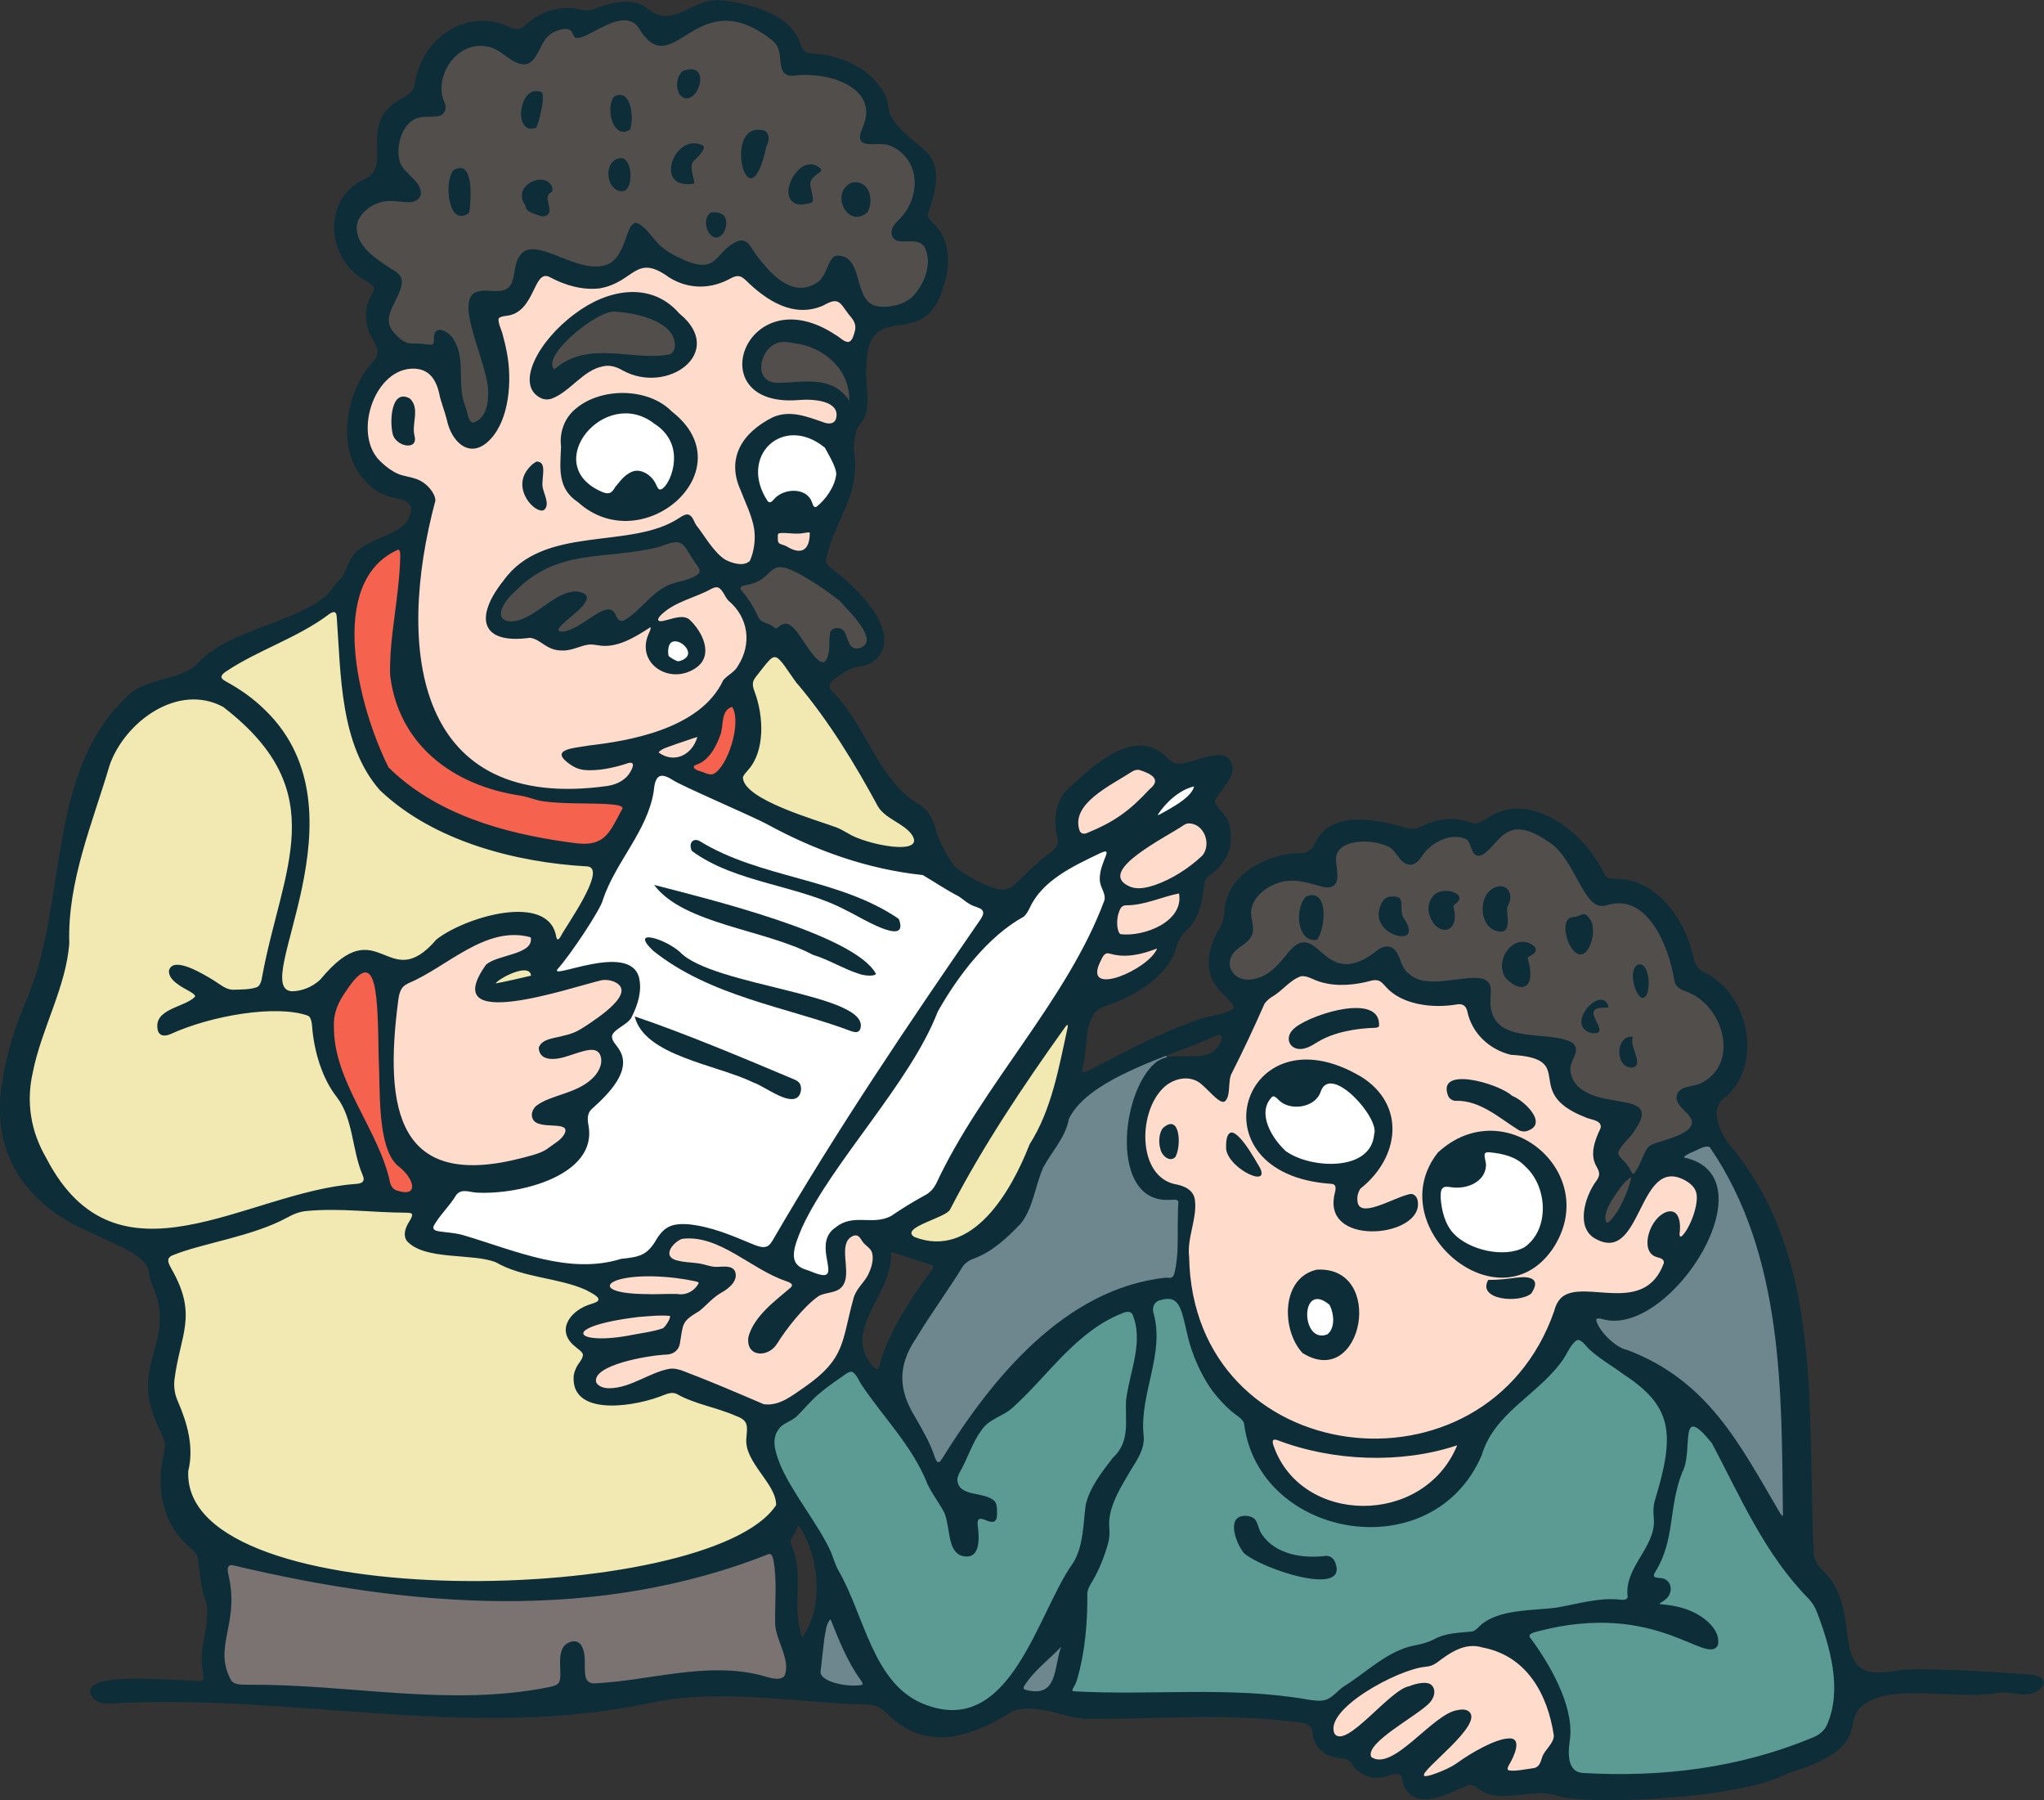
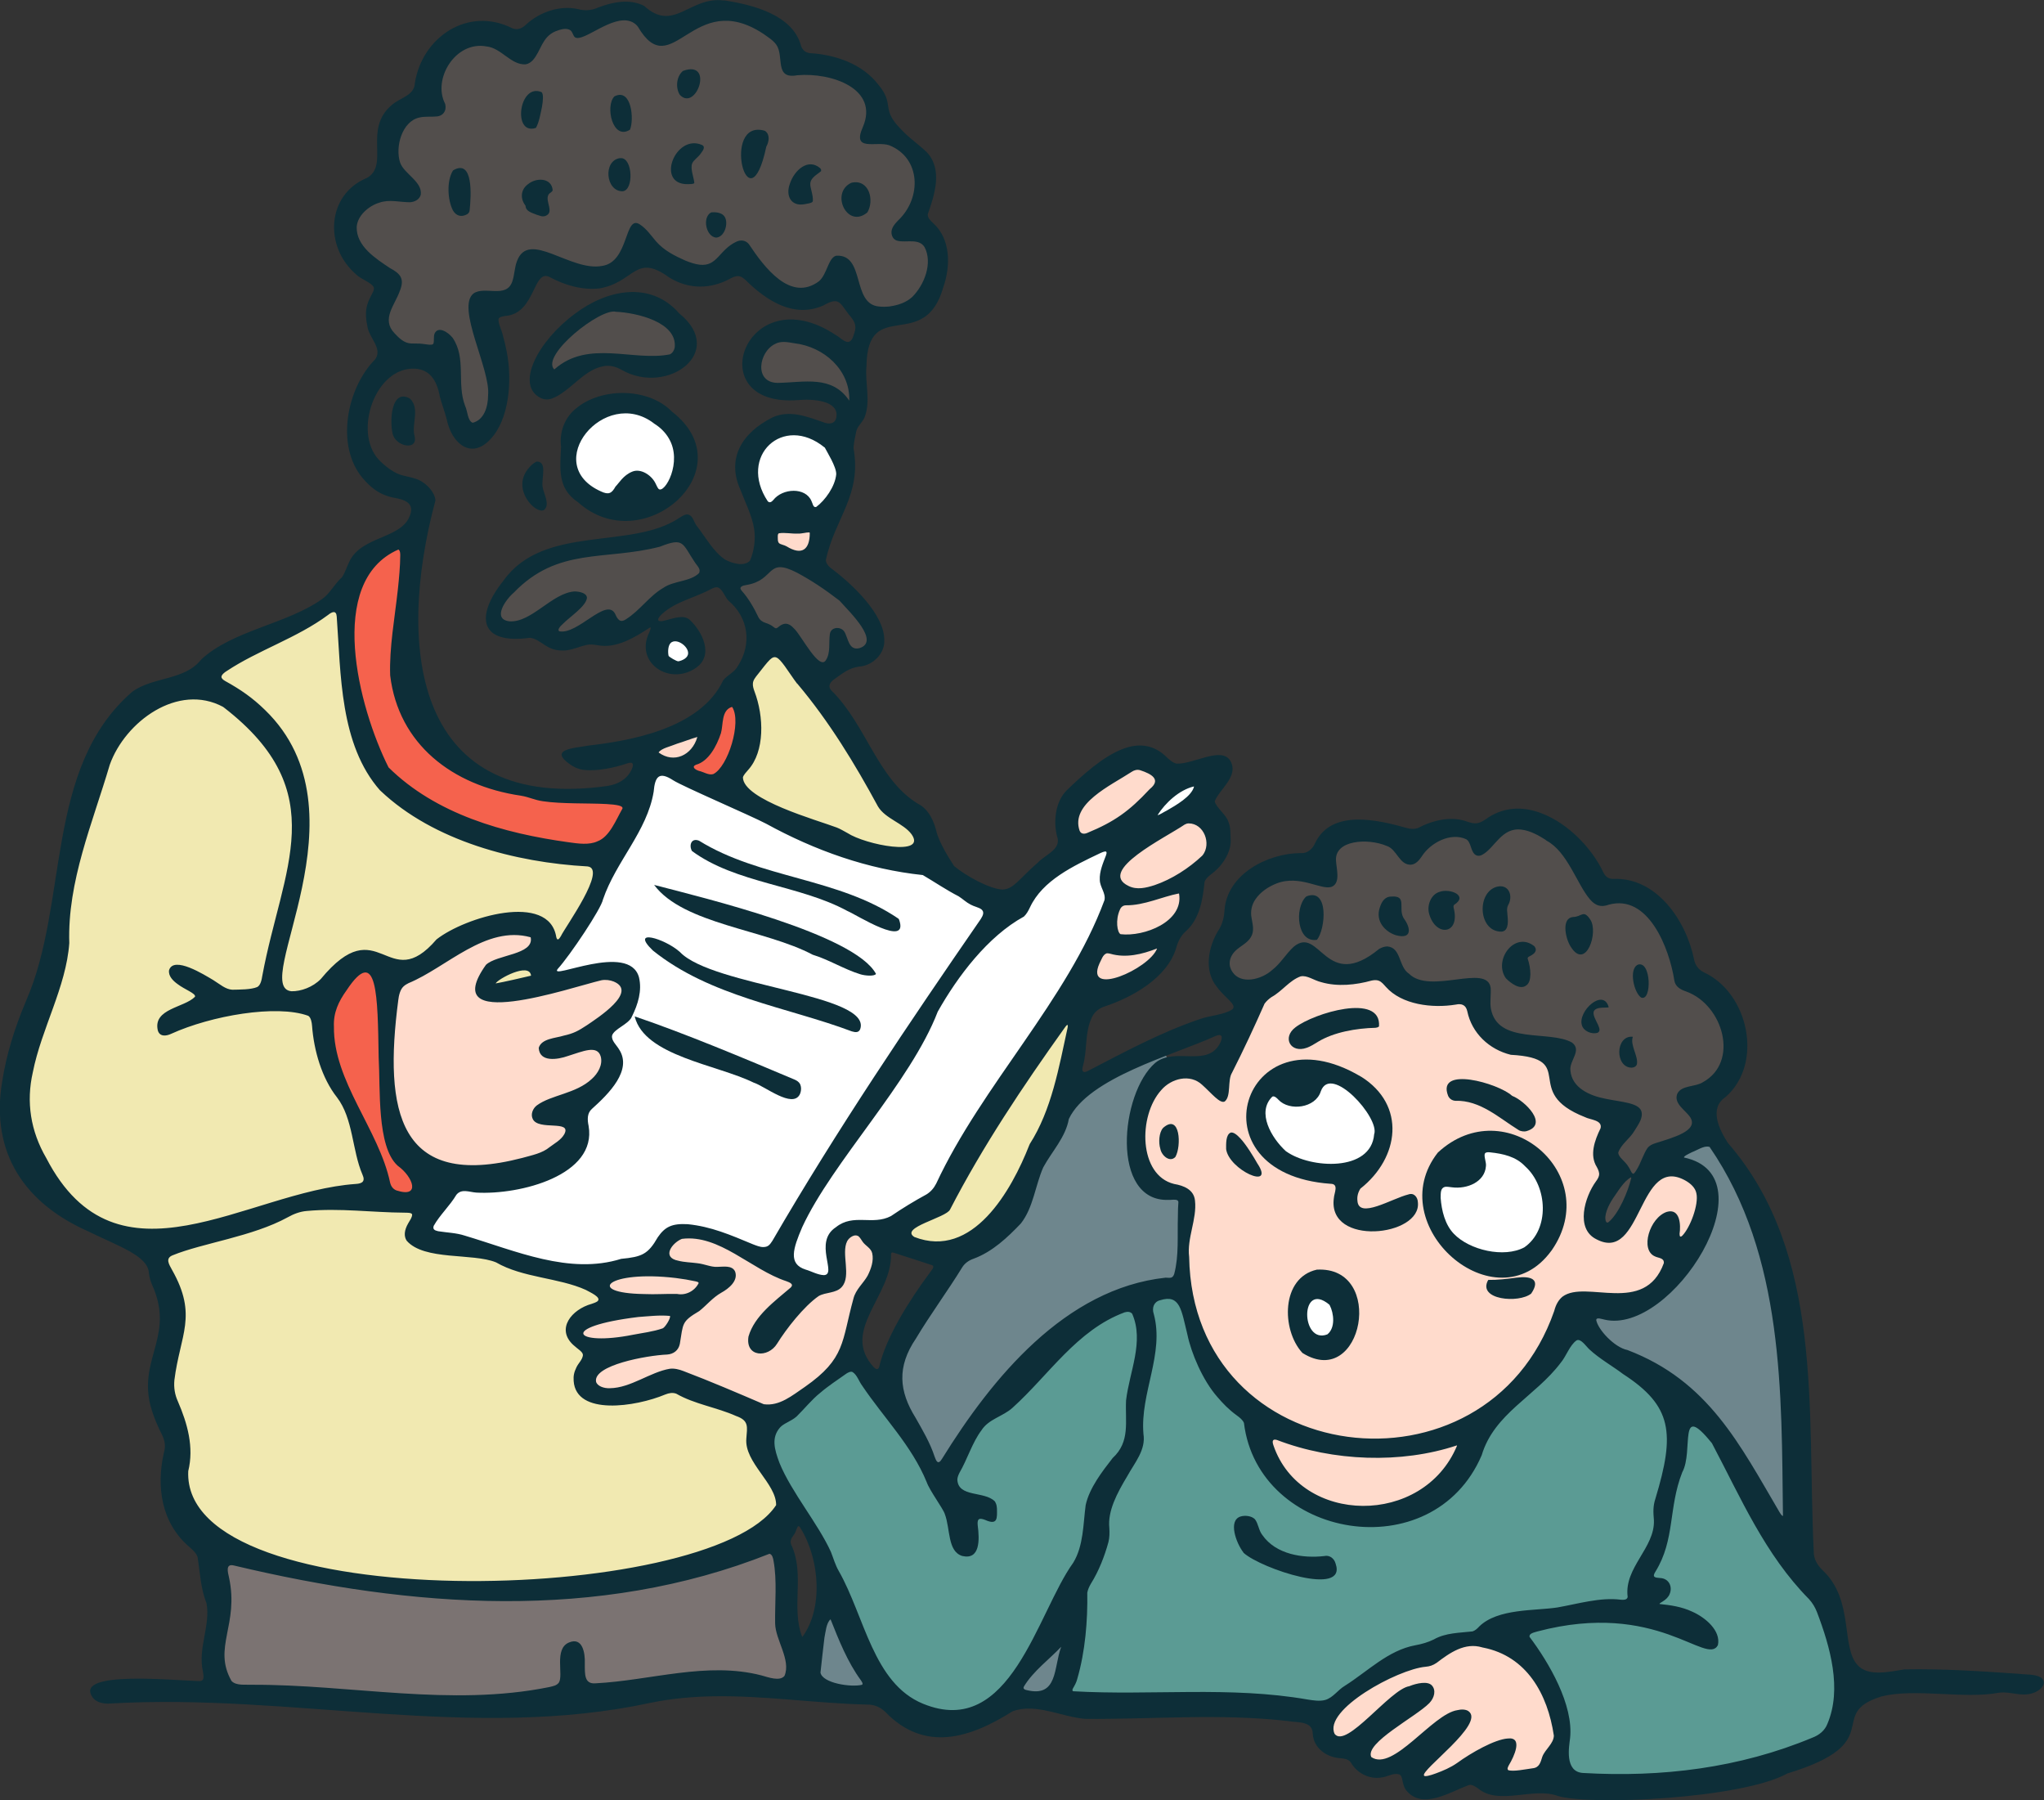
<svg xmlns="http://www.w3.org/2000/svg" id="Layer_1" version="1.1" viewBox="0 0 227.15 200">
  <rect x="0" y="0" width="227.15" height="200" fill="#333333" stroke="none" />
  <g>
    <path d="M178.63,136.35c-.14,0-.35-.05-.53-.27l-.04-.05-.03-.06c-.52-1.05.53-2.71.74-3.03l.03-.05c.13-.18.23-.34.35-.51.49-.73,1.09-1.64,1.87-2.04l.47-.24.23.47c.02.05.04.11.06.19l.03.12-.03.12c-.34,1.41-1.38,4.05-2.68,5.16-.17.15-.35.19-.47.19Z" fill="#524e4c" />
    <path d="M54.63,109.02c.3-.57,2.4-1.73,3.62-1.73.71,0,1.18.37,1.27.99v.07s-.05.41-.05.41l-.34.12c-.77.19-3.11.73-3.96.87l-1.02.17.48-.91Z" fill="#f1e9b1" />
    <path d="M128.2,90.29c.81-1.28,2.43-2.94,4.34-3.41l.22-.05.49.33-.06.37c-.31,1.27-2.08,2.29-3.24,2.96l-.05.03c-.13.06-.24.13-.36.2-.39.22-.63.36-.88.37l-.99.05.53-.84Z" fill="#fff" />
    <path d="M75.39,73.99c-.43,0-1.34-.58-1.51-.82l-.05-.06-.04-.11-.02-.08c-.1-.54-.1-1.67.67-2.05.17-.09.36-.13.57-.13.49,0,1.02.25,1.43.67.35.36.54.77.53,1.17.02.81-.78,1.27-1.47,1.4h-.08s-.04.01-.04.01Z" fill="#fff" />
    <path d="M74.81,84.68c-.67,0-1.33-.23-1.93-.66l-.4-.29.28-.41c.33-.49.97-.7,1.63-.93.22-.08.45-.15.66-.24l.05-.02c.32-.1.68-.22,1.03-.35.4-.14.82-.29,1.18-.39l.38-.11.31.53-.04.25c-.46,1.57-1.73,2.62-3.17,2.62Z" fill="#ffdbcc" />
    <path d="M88.78,61.7c-.48,0-1.03-.19-1.64-.57-.05-.03-.17-.07-.27-.1-.24-.08-.49-.15-.67-.35-.26-.26-.27-.61-.27-.79,0-.08,0-.12,0-.16,0-.26-.02-.74.42-.95l.07-.03h.07c.17-.04.36-.05.57-.05.24,0,.49.02.75.04.23.02.45.03.67.03.06,0,.13,0,.19,0h.04s.1,0,.1,0c.14,0,.33-.03.51-.06.2-.03.42-.07.62-.07h.23l.18.17.17.19v.19c0,.95-.21,1.64-.63,2.07-.29.29-.66.44-1.09.44Z" fill="#ffdbcc" />
    <path d="M79,86.56c-.35,0-.66-.12-.96-.24-.18-.07-.34-.13-.51-.17h-.05c-.26-.1-.87-.36-.9-.9,0-.15.03-.51.53-.74l.04-.02h.04c1.38-.38,2.16-2.36,2.43-3.2.06-.2.09-.49.13-.79.1-.87.24-2.07,1.4-2.44l.1-.03.42.04.14.21c.56.87.58,2.49.06,4.33-.42,1.51-1.27,3.31-2.37,3.85l-.04.02h-.04c-.13.05-.27.07-.42.07Z" fill="#f5624d" />
    <path d="M64.94,94.25c-.57,0-1.15-.08-1.66-.14l-.14-.02c-9.18-1.26-15.83-4.03-20.32-8.47l-.06-.06-.04-.08c-2.07-4.12-5.37-13.62-3.06-20.04.83-2.3,2.31-3.93,4.39-4.85l.21-.09.27.12.1.07c.31.26.34.64.35.9v.06c-.01,1.42-.15,2.85-.28,3.94-.09.84-.2,1.7-.31,2.56-.3,2.31-.61,4.7-.53,6.89.84,6.87,6.1,11.69,14.08,12.87.52.08.91.21,1.28.32.37.12.72.23,1.2.3,1.3.19,3.05.22,4.6.24.87.01,1.7.02,2.41.06,1.39.08,1.92.22,2.16.59.12.18.14.4.07.6l-.02.04-.02.04c-.14.25-.28.52-.43.8-.63,1.21-1.35,2.59-2.61,3.05-.43.2-.98.3-1.64.3Z" fill="#f5624d" />
    <path d="M45.05,132.97c-.32,0-.71-.07-1.15-.21-.56-.23-.9-.65-1.05-1.25-.51-2.45-1.74-4.87-2.93-7.22-1.65-3.25-3.36-6.62-3.32-10.23-.09-1.86.76-3.28,1.5-4.31,1-1.51,1.78-2.2,2.5-2.2,1.75,0,1.88,3.24,1.98,9.45v.46c.04.66.06,1.45.08,2.29.06,3.29.15,7.8,1.84,9.37l.06.05c1.05.75,2,2.11,1.7,3.05-.07.23-.34.76-1.21.76Z" fill="#f5624d" />
    <path d="M91.55,142.18c-.55-.02-1.07-.22-1.54-.41-.23-.09-.44-.17-.63-.23-.74-.23-1.23-.63-1.48-1.17-.49-1.07.06-2.55.78-4.23,1.56-3.39,4.19-7,6.97-10.83,3.18-4.38,6.47-8.91,8.08-13.1v-.04s.03-.03.03-.03c1.64-2.92,5.08-8.18,9.72-10.74.22-.22.38-.54.53-.85,1.46-3.1,4.89-4.73,7.91-6.18l.08-.04c.36-.18.62-.26.83-.26.15,0,.28.04.39.12l.04.03.09.09.06.09c.16.31.06.62,0,.78l-.12.31c-.29.74-.59,1.51-.55,2.25,0,.29.12.56.24.85.18.44.39.94.26,1.53v.03s-.02.03-.02.03c-2.27,6.12-6.2,11.81-10,17.31-3.15,4.56-6.41,9.28-8.72,14.22-.31.62-.73,1.08-1.27,1.42-1.3.71-2.68,1.55-3.93,2.4l-.03.02h-.03c-.85.45-1.7.51-2.42.51-.21,0-.43,0-.64-.01-.2,0-.41-.01-.61-.01-.9,0-1.64.12-2.36.69-1.14.75-1.04,1.87-.79,3.27.14.77.25,1.38-.09,1.81-.12.15-.34.33-.74.35h-.02s-.02,0-.02,0Z" fill="#fff" />
    <path d="M64.96,140.97c-3.56,0-7.12-1.16-10.57-2.28-.95-.31-1.94-.63-2.89-.92-.6-.2-1.23-.27-1.9-.34-.33-.04-.66-.07-.99-.13-.32-.07-.68-.19-.86-.51-.12-.22-.13-.48-.03-.77v-.04s.04-.04.04-.04c.37-.66.86-1.26,1.33-1.84.42-.52.86-1.06,1.19-1.62l.02-.03.02-.03c.32-.4.77-.6,1.32-.6.28,0,.55.05.81.09.18.03.35.06.52.07.25.01.53.02.81.02,3.6,0,8.26-1.22,10.22-3.54.81-.97,1.12-2.08.91-3.29-.09-.43-.34-1.61.53-2.36,2.13-1.9,4.14-4.11,2.9-5.97-.08-.14-.17-.25-.26-.37-.3-.39-.72-.93-.56-1.58l.02-.05c.19-.52.71-.87,1.22-1.22.4-.27.81-.55.97-.84l.07-.11c.75-1.52.99-2.83.71-3.96-.15-.56-.58-1.32-2.5-1.32-1.4,0-3.06.41-4.27.72-.77.19-1.32.33-1.66.33-.41,0-.58-.22-.64-.35-.08-.16-.12-.42.14-.75,1.42-1.57,4.77-6.67,4.93-7.49v-.04s.02-.04.02-.04c.64-1.87,1.66-3.57,2.65-5.22,1.32-2.19,2.56-4.25,2.96-6.66.05-.64.19-2.22,1.45-2.22.42,0,.9.19,1.51.59.54.35,3.26,1.58,5.66,2.66,1.99.9,3.87,1.74,4.62,2.14,5.74,3.16,11.54,5.06,17.23,5.65h.11s.1.07.1.07c.46.27.91.55,1.37.84.84.52,1.72,1.07,2.58,1.51.26.16.46.31.65.46.23.17.44.34.68.46.15.08.33.15.51.21.26.09.54.19.75.35.54.43.56,1.02.07,1.78-7.31,10.59-15.72,22.95-23.14,35.72l-.04.07c-.28.42-.6.89-1.42.89h0c-.44,0-.89-.17-1.25-.31l-.08-.03-.46-.19c-2.29-.95-4.27-1.76-6.65-2-.15,0-.3-.01-.45-.01-1.19,0-1.75.29-2.4,1.24-1.15,2.02-1.98,2.38-4.39,2.61-1.32.41-2.69.61-4.18.61Z" fill="#fff" />
    <path d="M50.93,188.85c-3.78,0-7.63-.3-11.34-.58-3.7-.29-7.53-.58-11.29-.58h-.3c-.11,0-.2,0-.28,0h-.46c-.7,0-1.41-.07-1.89-.57l-.04-.04-.03-.05c-1.23-2.16-.88-3.97-.5-5.89.31-1.6.67-3.4.16-5.76l-.02-.1c-.12-.5-.26-1.13.08-1.56.12-.15.34-.33.73-.33.14,0,.28.02.45.07,11.12,2.65,20.99,3.93,30.17,3.93,10.65,0,20.13-1.71,28.99-5.24l.2-.08.25.12c.44.21.6.73.66,1.13.29,1.55.25,3.25.21,4.9-.02.75-.03,1.46-.02,2.14.01.65.28,1.4.57,2.19.47,1.28.95,2.6.43,3.84l-.03.06-.04.05c-.27.34-.68.51-1.22.51s-1.12-.17-1.59-.31c-.1-.03-.2-.06-.29-.08-1.43-.37-2.97-.55-4.69-.55-2.47,0-5.02.38-7.48.74-2.01.3-4.08.61-6.11.71-.05,0-.11,0-.17,0-.44,0-.79-.13-1.05-.39-.51-.51-.5-1.33-.49-2.19v-.16c.03-.82-.12-1.54-.38-1.81-.08-.08-.16-.12-.28-.12-.11,0-.23.03-.38.09-.7.28-.72,1.18-.67,2.41.03.76.06,1.42-.24,1.86-.37.47-.83.58-1.27.68l-.13.03c-3.09.62-6.42.92-10.21.92Z" fill="#7b7372" />
    <path d="M104.1,138.44c-.88,0-1.79-.18-2.69-.53l-.05-.02-.04-.03c-.5-.32-.58-.69-.56-.94.06-.76,1.03-1.21,2.59-1.87.64-.27,1.6-.68,1.75-.9,3.96-7.65,8.89-14.82,12.75-20.21.24-.34.44-.58.76-.58h.24l.18.2c.18.22.15.49.11.73-.1.46-.2.92-.29,1.37-.86,4.06-1.75,8.25-3.98,11.73l-.03.06c-3.73,9.57-8.33,11-10.74,11Z" fill="#f1e9b1" />
    <path d="M100.01,94.62c-1.86,0-4.84-.8-6.14-1.64l-.23-.12c-.3-.16-.6-.33-.85-.43-.34-.13-.85-.3-1.47-.51-4.68-1.57-9.25-3.28-9.28-5.53v-.06s.01-.06.01-.06c.08-.36.35-.66.58-.93l.11-.13c1.73-1.91,1.61-5.58.61-8.22-.17-.43-.23-.79-.21-1.11.03-.47.32-.84.62-1.23l.39-.5c.38-.49.75-.96,1.02-1.21.19-.18.5-.44.91-.44.6,0,1.04.53,1.54,1.22.21.28.42.59.63.89.26.37.5.72.73,1.02l.06.09c3.02,3.58,5.79,7.8,8.96,13.64.36.6,1.05,1.04,1.79,1.49.7.44,1.43.89,1.92,1.55.39.56.47,1.05.26,1.46-.26.5-.91.75-1.96.75Z" fill="#f1e9b1" />
    <path d="M52.62,176.18c-14.42,0-25.65-2.74-30.04-7.34-1.53-1.6-2.26-3.42-2.17-5.42v-.05s.01-.05.01-.05c.53-2.15.18-4.44-1.13-7.44-.37-.82-.51-1.7-.42-2.6.17-1.39.45-2.57.69-3.61.65-2.77,1.12-4.78-.89-8.33l-.08-.14c-.25-.46-.54-.98-.35-1.51.11-.31.36-.54.74-.7,1.38-.57,3.08-1.01,4.89-1.48,2.6-.68,5.56-1.46,7.87-2.72.8-.45,1.56-.7,2.33-.76.86-.08,1.78-.12,2.79-.12,1.43,0,2.86.08,4.25.16,1.27.07,2.59.14,3.87.15h.1c.38,0,.95,0,1.17.44l.02.03.05.12v.14c0,.4-.19.72-.34.98-.05.08-.09.15-.13.23-.34.6-.41,1.07-.22,1.4,1.06,1.18,3.38,1.37,5.63,1.55,1.54.13,3,.24,4.08.69h.03s.03.03.03.03c1.57.91,3.5,1.32,5.36,1.72,1.56.33,3.17.68,4.58,1.31.11.06.19.1.28.15.77.4,1.37.75,1.42,1.3.01.15,0,.45-.32.69-.23.16-.49.25-.72.33l-.06.02c-1.27.35-2.28,1.2-2.49,2.07-.14.57.07,1.11.61,1.62.15.14.31.27.46.38.4.32.82.65.8,1.17-.05.48-.29.82-.5,1.12-.1.15-.2.29-.26.42-.24.49-.3.79-.27,1.28.13,1.85,2.12,2.24,3.76,2.24h0c2.13,0,4.41-.64,5.71-1.19.36-.14.66-.21.95-.21.22,0,.43.04.63.11l.05.02.04.02c1.11.64,2.36,1.02,3.68,1.43.97.3,1.98.61,2.92,1.03,1.66.58,1.57,1.55,1.47,2.68l-.03.34c-.11,1.22.77,2.45,1.61,3.65.84,1.18,1.71,2.41,1.69,3.71v.15s-.08.13-.08.13c-2.72,4.17-14.54,8.67-34.06,8.67h0Z" fill="#f1e9b1" />
    <path d="M32.39,110.65c-.66-.06-1.01-.37-1.19-.62-.77-1.1-.19-3.34.7-6.73,1.78-6.78,4.46-17.02-2.81-24.04-1.27-1.23-2.52-2.14-4.33-3.14-.18-.1-.69-.4-.67-.93.01-.54.6-.93.85-1.08,1.59-1.06,3.41-1.94,5.16-2.8,2.07-1,4.2-2.04,6.04-3.4.35-.28.65-.42.94-.42.13,0,.78.05.84.97.06.8.11,1.63.16,2.47.34,5.73.72,12.21,4.53,16.54l.06.06c2.91,2.74,9.75,7.49,22.64,8.21.45.05.78.26.95.61.58,1.2-.97,3.83-2.75,6.66-.34.54-.63,1-.72,1.18v.03s-.03.02-.03.02c-.16.26-.38.63-.78.63-.19,0-.53-.08-.67-.64-.26-1.62-1.51-2.42-3.75-2.42-2.97,0-6.89,1.5-8.72,2.92-1.43,1.65-2.72,2.42-4.05,2.42-.83,0-1.56-.29-2.27-.58-.68-.27-1.32-.53-2.02-.53-.84,0-2.22.32-4.48,3.05-.92.95-2.31,1.55-3.58,1.55h-.08Z" fill="#f1e9b1" />
    <path d="M16.92,137.02c-5.47,0-9.36-2.58-12.23-8.13-1.81-3.09-2.33-6.43-1.54-9.89.41-2.09,1.17-4.17,1.9-6.19.95-2.63,1.94-5.34,2.14-8.05-.17-5.42,1.52-10.64,3.17-15.68.46-1.4.93-2.85,1.35-4.27,1.34-3.76,5.37-7.62,9.81-7.62,1.24,0,2.42.3,3.52.89l.05.03.1.07c10.12,7.82,8.21,15.2,6.01,23.74-.54,2.1-1.1,4.27-1.53,6.58-.07.53-.24,1.29-.82,1.6-.77.32-1.88.34-2.77.35h-.24c-.77-.05-1.34-.44-1.89-.81-.16-.11-.32-.22-.5-.33l-.15-.09c-.7-.42-2.56-1.54-3.56-1.54-.31,0-.38.1-.42.2-.03.38.38.77.74,1.03.28.21.64.41.96.59.71.39,1.37.76,1.17,1.39l-.04.11-.08.09c-.48.5-1.23.82-1.95,1.12-1.56.66-2.28,1.09-2.05,2.13.04.17.11.2.25.2s.33-.05.52-.14c3.37-1.54,8.09-2.58,11.76-2.58,1.57,0,2.87.19,3.87.55l.06.02.05.03c.5.33.61,1.02.65,1.51.22,2.96,1.21,5.83,2.66,7.67,1.16,1.51,1.56,3.43,1.95,5.28.26,1.22.5,2.38.94,3.41.21.48.22.89.03,1.2-.28.45-.83.53-1.23.55-3.4.24-7.08,1.37-10.64,2.46-4.02,1.24-8.19,2.51-11.99,2.51Z" fill="#f1e9b1" />
    <path d="M198.12,168.94c-.36,0-.58-.3-.78-.62-.38-.65-.75-1.28-1.11-1.9-4.01-6.89-7.47-12.85-15.52-15.93-1.61-.35-3.61-2.47-3.83-3.74v-.05s0-.05,0-.05c0-.33.24-.69.75-.69.2,0,.42.06.59.1.06.02.12.03.16.04.34.08.67.12,1,.12,4.72,0,10.53-7.19,11.06-12.25.19-1.86-.24-4.21-3.4-4.88l-.36-.08-.04-.37c-.06-.52.49-.78,1.18-1.1.17-.07.33-.15.49-.23.44-.21.93-.46,1.4-.46.12,0,.24.02.35.05h.03s.23.1.23.1l.09.12c7.94,11.53,8.09,26.09,8.22,38.93,0,.79.03,2.77.03,2.77l-.47.09h-.06Z" fill="#6e868d" />
    <path d="M115.09,188.43c-.34,0-.72-.05-1.14-.15h-.03s-.03-.02-.03-.02c-.19-.05-.35-.11-.54-.34l-.05-.06-.03-.07c-.12-.29,0-.55.04-.64l.03-.05c.75-1.24,1.89-2.3,2.9-3.23.47-.43.91-.84,1.29-1.25l.44-.46.51.75-.08.26c-.19.52-.31,1.12-.43,1.71-.34,1.66-.72,3.55-2.88,3.55Z" fill="#6e868d" />
    <path d="M94.88,187.79c-1.5,0-3.96-.51-4.2-1.87v-.07s0-.07,0-.07c.11-1.12.24-2.27.38-3.38l.06-.51c.03-.16.05-.3.08-.43.11-.68.24-1.44.74-1.91l.22-.21.52.17.12.23.06.15c.86,2.14,1.83,4.57,3.24,6.49l.06.09c.31.47.31.84,0,1.11l-.09.08-.11.03c-.28.07-.63.11-1.05.11Z" fill="#6e868d" />
    <path d="M104.28,162.96c-.54,0-.76-.56-.9-.94-.43-1.33-1.12-2.56-1.8-3.75l-.29-.51c-2.08-3.33-2.06-6.22.06-9.35.82-1.37,1.79-2.81,2.72-4.19.83-1.23,1.68-2.5,2.43-3.71.35-.54.86-.93,1.54-1.17,1.95-.72,3.57-2.23,5.03-3.76.78-1,1.17-2.3,1.57-3.67.24-.81.48-1.65.83-2.43.34-.63.72-1.19,1.09-1.74.77-1.15,1.5-2.23,1.72-3.5v-.07s.04-.06.04-.06c1.49-3.15,5.98-5.27,10.6-7.1l.48-.19.43,1.09-.47.19c-.25.1-.47.23-.65.39-2.5,2.15-3.76,8.16-2.45,11.69.65,1.74,1.8,2.63,3.42,2.63.05,0,.19,0,.19,0,0,0,.04,0,.05,0,.09,0,.16,0,.23-.01.11,0,.22-.01.32-.01.23,0,.57.03.8.29.11.12.22.33.17.66-.02.32-.04.87-.04,1.43-.02.57-.02,1.13-.02,1.7,0,1.6,0,3.26-.41,4.81-.21.57-.53.81-1.05.81-.09,0-.18,0-.29-.01h-.1c-8.74.96-16.73,7.47-24.42,19.87-.1.16-.37.63-.84.63h0Z" fill="#6e868d" />
    <path d="M180.01,197.62c-1.35,0-2.74-.04-4.13-.12-.62-.04-1.12-.27-1.47-.7-.81-.97-.59-2.61-.48-3.49l.03-.22c.47-4.11-3.24-9.39-4.4-10.92l-.07-.1-.02-.12c-.15-.82.76-1.06,1.1-1.15.06-.01.11-.03.15-.04,2.48-.65,4.89-.98,7.16-.98,4.67,0,7.91,1.35,10.05,2.24.96.4,1.73.72,2.18.72h0c.16,0,.25-.04.32-.15.22-1.31-1.4-2.55-2.57-3.06-1.08-.52-2.3-.69-3.45-.81h-.07s-.36-.15-.36-.15l-.06-.34c-.03-.35.23-.51.46-.66l.15-.09c.27-.17.48-.39.55-.57.12-.28.11-.57-.03-.77-.12-.19-.32-.29-.59-.3-.4-.03-.89-.06-1.1-.47-.21-.42.07-.86.17-1.03,1.19-1.92,1.47-3.85,1.76-5.9.23-1.61.48-3.28,1.17-5.05v-.03s.03-.03.03-.03c.39-.72.46-1.85.52-2.85.08-1.29.15-2.5,1.13-2.5.5,0,1.1.34,2.45,2l.09.14v.02c.6,1.11,1.17,2.23,1.74,3.34,2.46,4.83,5.01,9.83,8.96,13.82.45.5.77,1.03,1,1.62,1.45,3.81,2.89,8.7,1.16,12.79-.3.8-1,1.45-1.94,1.81-6.49,2.71-13.76,4.09-21.6,4.09Z" fill="#5b9b94" />
    <path d="M146.55,189.48c-.44,0-.88-.07-1.32-.14-4.22-.74-8.44-.84-12.01-.84-1.36,0-2.72.02-4.08.03-1.37.02-2.73.03-4.1.03-2.26,0-4.11-.05-5.83-.14h-.12s-.1-.07-.1-.07c-.09-.05-.55-.36-.21-1.02.22-.37.37-.68.42-.89,1-3.39,1.16-7.02,1.11-9.48v-.05s0-.05,0-.05c.07-.35.2-.71.45-1.14.79-1.27,1.46-2.86,1.91-4.52.1-.38.13-.82.09-1.41-.21-2.04.96-4.19,2.07-6.05.17-.31.38-.64.58-.97.7-1.12,1.36-2.18,1.16-3.4-.18-2.12.28-4.17.72-6.14.55-2.46,1.07-4.78.44-7.12-.16-.48-.13-1.01.09-1.42.2-.37.55-.63.98-.74.35-.11.68-.17.98-.17,1.64,0,2.01,1.55,2.47,3.51.06.27.13.56.21.86.42,2.01,1.65,4.94,3.21,6.7.65.75,1.25,1.38,2.07,1.97.35.26.77.58.97,1.06l.03.06v.07c.68,5.53,5.56,11.12,13.57,11.12,5.37,0,9.8-2.86,11.87-7.65.92-3.02,3.11-4.93,5.24-6.78,1.27-1.1,2.58-2.25,3.62-3.62.24-.28.43-.62.63-.98.34-.6.69-1.22,1.25-1.62l.03-.02.03-.02c.13-.07.27-.1.41-.1.54,0,.96.47,1.32.88.1.11.19.22.28.3.66.62,1.51,1.2,2.33,1.75.49.33.96.65,1.36.95,5.77,3.74,6.02,7.02,3.79,14.39-.27.81-.22,1.4-.15,2.21.07,1.64-.74,3-1.53,4.31-.82,1.36-1.58,2.65-1.4,4.17v.07s-.01.13-.01.13c-.06.24-.26.73-1.04.73-.1,0-.19,0-.28-.01-.33-.04-.67-.06-1.02-.06-1.37,0-2.83.3-4.23.6-.55.12-1.1.23-1.64.33-.65.1-1.38.16-2.16.22-2.27.17-4.83.37-6.27,1.76-.24.26-.52.54-.94.67l-.05.02h-.05c-.29.04-.59.06-.89.09-1.16.1-2.26.19-3.23.75-.66.32-1.37.54-2.2.7-2.05.38-3.72,1.61-5.48,2.92-.7.51-1.41,1.04-2.16,1.51-.3.17-.55.4-.81.64-.43.4-.88.81-1.53.99-.26.07-.53.1-.83.1Z" fill="#5b9b94" />
    <path d="M105.83,190.5c-1.09,0-2.25-.25-3.45-.74-4.08-1.67-5.76-5.92-7.4-10.03-.67-1.7-1.37-3.46-2.22-4.94-.31-.54-.5-1.07-.69-1.59-.07-.2-.14-.4-.22-.6-.64-1.42-1.62-2.92-2.65-4.51-1.15-1.76-2.33-3.59-3.05-5.35-.6-1.59-1.04-3.12.14-4.48.27-.32.66-.53,1.04-.73.29-.16.6-.32.85-.53.3-.29.62-.64.93-.97.54-.59,1.1-1.19,1.74-1.69.62-.54,1.32-1.03,2.01-1.5.28-.2.57-.39.84-.59.03-.03.45-.34.89-.34.15,0,.29.04.42.11.44.27.68.73.9,1.13.11.2.2.38.31.52.79,1.18,1.67,2.32,2.52,3.42,1.76,2.27,3.57,4.62,4.7,7.39.17.48.67,1.26,1.11,1.96.51.8.83,1.31.93,1.65.21.54.31,1.19.41,1.82.22,1.39.42,2.25,1.17,2.48.11.02.23.04.35.04.29,0,.41-.1.49-.2.23-.27.46-.96.22-2.71-.03-.34-.03-.74.22-1.02.11-.12.3-.26.62-.26.19,0,.4.05.69.16.34.15.5.18.58.18.05-.15.04-.55.03-.82v-.16s0-.02,0-.02c-.02-.21-.03-.29-.13-.48h0c-.36-.34-1.02-.47-1.66-.61-1.14-.23-2.56-.53-2.61-2.14v-.06c.03-.28.12-.57.29-.91.36-.63.67-1.31.96-1.96.44-.98.9-2,1.54-2.84.53-.83,1.35-1.27,2.14-1.7.51-.27.99-.53,1.38-.89,1.22-1.09,2.38-2.34,3.5-3.55,2.62-2.82,5.32-5.74,9.13-7.15.2-.06.36-.08.5-.08.36,0,.66.13.89.39l.05.06.03.07c1.02,2.33.46,4.74-.09,7.08-.23.97-.44,1.89-.55,2.81-.02.47-.02.99,0,1.48.03,1.8.06,3.65-1.62,5.22-1.12,1.44-2.49,3.21-2.88,5-.06.43-.1.92-.15,1.42-.17,1.76-.34,3.58-1.3,5.14-1.01,1.4-1.94,3.32-2.93,5.35-2.57,5.28-5.48,11.27-10.95,11.27h0Z" fill="#5b9b94" />
    <path d="M151.52,167.82c-4.91,0-9.02-2.77-10.49-7.06-.1-.28-.2-.7.03-1.03.08-.11.27-.3.62-.3.11,0,.23.02.36.06,3.37,1.29,7.13,1.97,10.9,1.97,3.09,0,6.14-.47,8.79-1.36l.4-.13.34.58-.08.27c-1.8,4.32-5.96,7-10.86,7h0Z" fill="#ffdbcc" />
    <path d="M122.9,109.32c-.76,0-1.13-.32-1.3-.58-.3-.46-.26-1.07.1-1.89.07-.13.11-.22.16-.32.18-.4.43-.94,1.01-1.1l.06-.02h.12c.15,0,.31.02.47.06.46.14.95.2,1.46.2.98,0,2.06-.24,3.4-.76l.23-.09.59.35-.14.42c-.71,1.76-4.26,3.72-6.14,3.72h0Z" fill="#ffdbcc" />
    <path d="M125.18,104.34c-.25,0-.49-.01-.71-.04h-.08s-.07-.04-.07-.04c-.74-.35-.91-2.13-.32-3.41.2-.48.63-.78,1.15-.78h0c1.24,0,2.46-.37,3.65-.74.7-.21,1.42-.43,2.11-.57l.25-.05.37.32.03.18c.17,1.02-.11,2.01-.82,2.84-1.33,1.57-3.8,2.28-5.54,2.28Z" fill="#ffdbcc" />
    <path d="M126.55,99.21c-.5,0-.97-.11-1.38-.32-.76-.36-1.17-.87-1.19-1.49-.07-1.62,2.57-3.32,5.77-5.21.66-.39,1.23-.73,1.61-.99.25-.14.47-.21.71-.22h0c.96,0,1.77.53,2.21,1.43.48.98.39,2.13-.23,2.93l-.08.11-.03.03c-1.61,1.5-3.6,2.73-5.47,3.37-.58.18-1.24.37-1.92.37Z" fill="#ffdbcc" />
    <path d="M120.46,93.14c-.44,0-.8-.24-.96-.65-1.03-2.94,2.32-4.94,4.75-6.41.44-.26.86-.51,1.22-.75.28-.2.61-.31.95-.31.14,0,.29.02.42.06.87.28,1.87.69,2.02,1.5.09.5-.16,1-.76,1.48l-.05.05c-2.26,2.45-3.97,3.65-7.01,4.9-.19.08-.39.13-.59.13Z" fill="#ffdbcc" />
    <path d="M52.55,129.97c-2.93,0-5.19-.89-6.72-2.64-2.53-2.89-3.17-7.91-2.07-16.28.1-.86.35-1.48.74-1.83.17-.16.38-.31.68-.45,1.31-.54,2.59-1.34,3.94-2.18,2.53-1.58,5.15-3.21,8.03-3.21.66,0,1.32.09,1.95.26l.16.04.22.28.02.12c.31,1.64-1.56,2.19-3.06,2.64-.81.24-1.65.49-2.04.83-1.2,1.7-1.14,2.42-.99,2.7.2.39.91.6,2,.6,2.58,0,6.62-1.14,9.3-1.89.82-.23,1.52-.43,2.01-.55.19-.03.36-.05.53-.05.39,0,.79.07,1.15.21.91.37,1.14.93,1.18,1.33.14,1.37-1.76,2.86-3.84,4.27l-.22.15c-.94.61-1.52.96-2.74,1.23-.24.08-.5.13-.78.19-.82.18-1.43.34-1.61.74.03.26.15.65,1.02.65.45,0,1.01-.11,1.54-.3.23-.07.45-.14.66-.21.78-.26,1.51-.5,2.14-.5.99,0,1.37.6,1.51,1.11.31,1.2-.39,2.34-1.15,3.01-1.06,1-2.47,1.48-3.72,1.9-.92.31-1.8.61-2.43,1.07-.25.19-.44.59-.31.86.16.37,1.06.41,1.71.45.84.04,1.56.08,1.87.62.17.31.14.68-.08,1.1-.34.6-.9.98-1.39,1.32-.13.09-.26.18-.37.27-.78.64-1.71.89-2.69,1.15-.18.05-.36.09-.54.14-2.11.55-4,.82-5.63.82Z" fill="#ffdbcc" />
    <path d="M66.83,149.21c-1.63,0-2.48-.35-2.52-1.03-.06-1.03,2.15-1.83,6.57-2.37.28-.02.53-.04.78-.06.62-.05,1.26-.1,1.9-.1.33,0,.63.01.92.04l.16.02.25.21.07.19c.13.58-.67,1.76-1.11,1.95-.85.29-1.69.44-2.51.58-.32.05-.63.11-.93.17-1.32.26-2.56.4-3.58.4Z" fill="#ffdbcc" />
    <path d="M75.66,144.32c-.16,0-.31-.01-.46-.04-.16,0-.32,0-.47,0-.4,0-.77,0-1.14.02-.37,0-.74.02-1.12.02-.3,0-.6,0-.93-.02-4.28-.07-4.28-1.09-4.27-1.43.01-1.45,3.7-1.57,4.83-1.57.96,0,2,.07,3.08.19.85.11,1.52.22,2.24.38.17.03.59.11.71.51v.04s.04.2.04.2l-.06.18c-.47.93-1.42,1.53-2.44,1.53Z" fill="#ffdbcc" />
    <path d="M85.31,156.57c-.17,0-.34-.01-.51-.03h-.07s-.06-.04-.06-.04c-2.72-1.17-5.81-2.5-8.9-3.67-.43-.17-.78-.25-1.09-.25-.06,0-.13,0-.19.01-.85.15-1.75.55-2.71.98-1.27.57-2.59,1.17-3.99,1.18-.03,0-.08,0-.12,0-.8,0-1.75-.35-1.93-1.12-.06-.31-.04-.74.33-1.19,1.32-1.64,6.44-2.38,8.06-2.45.28-.02.8-.15.92-.77.04-.26.08-.51.12-.73.26-1.71.38-2.12,2.25-3.23.26-.21.52-.45.79-.71.51-.48,1.04-.99,1.71-1.36.27-.15,1.58-.9,1.3-1.71-.03-.06-.09-.23-.69-.23-.15,0-.29,0-.43.02-.14,0-.27.02-.39.02h-.08c-.43,0-.84-.11-1.24-.21-.31-.08-.63-.17-.97-.2-.24-.03-.47-.05-.7-.08-.48-.05-.98-.09-1.45-.21-1.12-.21-1.35-.85-1.38-1.21-.09-.95.94-1.88,1.71-2.19l.06-.02h.06c.28-.04.56-.06.84-.06,2.44,0,4.67,1.35,6.83,2.65,1.36.82,2.76,1.67,4.15,2.12l.07.02c.32.12.8.3.9.76.04.18.03.47-.25.76-.28.25-.54.46-.8.68-1.59,1.33-3.23,2.71-3.76,4.52-.07.44,0,.79.18,1,.19.23.49.26.65.26.54,0,1.09-.33,1.41-.85,1.13-1.81,3.09-4.28,4.75-5.43.43-.25.86-.34,1.28-.43.51-.11.96-.2,1.21-.51.45-.51.38-1.42.3-2.38-.08-.9-.15-1.83.21-2.57.26-.53.87-.95,1.4-.95.19,0,.38.06.53.16l.07.04.03.02c.2.17.34.38.46.56.03.05.07.1.1.15.09.13.23.25.38.38.29.26.66.57.78,1.09.19.8,0,1.73-.56,2.83-.2.36-.44.67-.67.97-.37.48-.73.94-.87,1.49-.25.91-.44,1.72-.61,2.44-.73,3.11-1.16,4.98-5,7.66-.18.12-.36.25-.54.38-1.11.78-2.38,1.67-3.87,1.67Z" fill="#ffdbcc" />
    <path d="M158.42,197.84c-.31,0-.47-.13-.56-.24-.47-.57.2-1.21,1.79-2.73,1.28-1.23,3.42-3.28,3.36-4.15,0-.07-.02-.12-.1-.18-.08-.06-.24-.09-.41-.09-.13,0-.27.02-.4.05h-.06c-1.01.16-2.44,1.38-3.81,2.56-1.76,1.51-3.43,2.94-4.93,2.94h0c-.44,0-.84-.12-1.19-.36l-.11-.08-.06-.12c-.69-1.45,1.67-3.07,4.17-4.78.99-.68,1.93-1.32,2.38-1.79.35-.37.57-.95.27-1.26-.03-.03-.14-.12-.48-.12-.4,0-.95.13-1.46.34l-.06.02h-.06c-.76.13-2.21,1.47-3.49,2.65-1.71,1.58-3.19,2.94-4.31,2.94h0c-.4,0-.73-.16-.97-.48l-.03-.04-.02-.05c-.21-.44-.35-1.16.21-2.14,1.55-2.74,7.65-5.82,10.31-6.06.4-.04.66-.13,1-.36,1.28-.98,2.69-1.95,4.31-1.95.4,0,.8.06,1.19.18l.08.02c4.47.87,7.4,4.5,8.24,10.2v.04s0,.04,0,.04c-.02.7-.43,1.23-.8,1.7-.22.28-.42.54-.52.81l-.04.12c-.19.59-.44,1.41-1.49,1.5-.14.02-.32.05-.51.08-.56.09-1.19.19-1.71.19-.24,0-.44-.02-.61-.06l-.07-.02-.07-.04c-.4-.24-.46-.64-.18-1.2l.03-.07c.61-.99.87-1.92.74-2.16-.02-.03-.1-.05-.21-.05-.05,0-.1,0-.16.01-1.24.08-3.7,1.4-5.38,2.62-.86.6-1.79.97-2.5,1.23-.41.15-.97.32-1.32.32Z" fill="#ffdbcc" />
    <path d="M152.77,160.34c-10.33,0-20.9-7.1-21.14-20.67-.13-1.13.1-2.24.33-3.32.22-1.01.42-1.97.32-2.9-.04-.48-.29-1.14-1.89-1.41-1.58-.38-2.73-1.57-3.28-3.35-.81-2.64-.14-6.05,1.56-7.93.76-.9,1.95-1.47,3.09-1.47.83,0,1.59.29,2.19.85.27.24.53.5.79.75.35.35.87.86,1.13.98.16-.25.19-.77.23-1.23.04-.61.09-1.24.38-1.73,1.12-2.21,2.3-4.71,3.59-7.62l.02-.05.03-.04c.22-.32.52-.6.9-.86l.02-.02h.02c.46-.26.87-.62,1.3-1,.59-.52,1.2-1.06,1.99-1.34h.03s.03-.02.03-.02c.12-.03.24-.04.37-.04.48,0,.93.2,1.36.39.28.12.54.24.8.3.68.2,1.4.3,2.18.3,1,0,2.07-.16,3.18-.47.21-.05.38-.07.54-.07s.33.02.48.07l.09.03c.4.15.69.48.92.74l.06.06c1.1,1.24,3.1,1.96,5.48,1.96.62,0,1.24-.05,1.83-.15.14-.03.3-.05.45-.05.72,0,1.23.44,1.4,1.2.44,2.14,2.17,3.87,4.42,4.43,3.98.22,4.46,1.37,4.73,3.1.19,1.22.4,2.59,3.61,3.86h.03s.03.03.03.03c.11.06.32.12.52.17.57.16,1.76.49,1.48,1.64v.06s-.04.05-.04.05c-.85,1.71-1,2.92-.45,3.8.17.33.41.78.32,1.29-.05.34-.25.65-.42.89-.82,1.12-1.51,3.02-1.18,4.36.15.61.49,1.04,1.05,1.32.43.22.81.34,1.16.34,1.3,0,2.12-1.65,3-3.39.98-1.96,2-3.99,3.96-3.99.59,0,1.2.19,1.86.57.8.49,1.27,1.07,1.39,1.73.33,1.42-.7,4.17-1.72,5.19-.2.17-.36.24-.54.24-.16,0-.31-.06-.43-.18-.19-.2-.21-.47-.21-.66v-.03s0-.03,0-.03c.1-.64.05-1.46-.23-1.78-.08-.09-.16-.12-.28-.12-.08,0-.16.01-.26.04-.98.33-1.73,1.76-1.77,2.82-.01.34.03.95.51,1.16.1.05.21.08.32.12.32.09,1.06.31.98,1.16v.07s-.03.06-.03.06c-1.19,3.25-3.66,3.67-5.68,3.67-.67,0-1.34-.05-2-.1-.61-.05-1.18-.09-1.72-.09-.97,0-1.6.15-2.04.47-.33.27-.58.7-.73,1.3-3.74,10.75-13.01,14.57-20.44,14.57h0Z" fill="#ffdbcc" />
-     <path d="M63.1,88.14c-5.92,0-10.41-1.93-13.32-5.73-4.28-5.58-4.98-15.37-1.91-26.87-.1-.64-.78-1.36-1.39-1.68-.39-.21-.82-.31-1.27-.41-.2-.05-.4-.09-.6-.15-1.04-.24-2.08-1.11-2.61-1.6-1.9-1.7-1.96-4.73-1.16-6.97.9-2.54,2.77-4.19,4.86-4.29.07,0,.14,0,.21,0,2.82,0,3.32,2.69,3.48,3.58.09.32.21.7.33,1.08.14.44.29.9.42,1.38.34,1.67,1.32,2.86,2.35,2.86.52,0,1.06-.29,1.6-.85,1.95-1.99,2.34-6.2,1.72-9.32-.11-.61-.24-1.16-.41-1.73-.05-.24-.13-.46-.21-.69-.15-.4-.32-.86-.3-1.33v-.06c.1-.6.9-.74,1.24-.77,1.53-.12,2.17-1.44,2.73-2.61.46-.94.89-1.83,1.78-1.83.23,0,.47.07.72.2,1.48.81,3.02,1.23,4.44,1.23.26,0,.53-.02.78-.04,1.34-.24,2.2-.83,2.96-1.34.72-.49,1.4-.96,2.32-.96.79,0,1.66.36,2.73,1.12l.06.04c.99.61,2.06.92,3.17.92s2.14-.3,3.13-.86c.25-.13.62-.3,1.02-.3.18,0,.36.03.52.1.27.1.51.29.68.45,2.19,2.16,4.16,3.2,6.03,3.2.69,0,1.38-.15,2.05-.44.66-.37,1.11-.53,1.51-.53.75,0,1.13.53,1.6,1.19.1.14.21.3.34.47.58.66,1.09,1.38.72,2.49l-.05.15c-.13.42-.35,1.12-1.04,1.25h-.06s-.06,0-.06,0c-.49-.02-.88-.32-1.2-.56-.14-.11-.27-.21-.38-.27l-.05-.03c-1.65-1.09-3.24-1.65-4.72-1.65-3.01,0-4.88,2.31-4.88,4.45,0,1.7,1.26,3.51,4.79,3.51.27,0,.56-.01.86-.03.3-.03.61-.04.93-.04.96,0,2.69.14,3.49,1.06.34.39.47.89.39,1.43-.09.72-.6,1.18-1.32,1.18-.29,0-.61-.07-.93-.21l-.29-.1c-1.06-.37-2.15-.75-3.23-.75-.57,0-1.08.1-1.58.32-3.46,1.72-4.69,4.41-3.36,7.38.16.42.33.82.49,1.22.44,1.05.9,2.14,1.08,3.28.19,1.24,0,2.66-.5,3.81l-.04.09-.07.07c-.34.34-.81.52-1.37.52-.78,0-1.56-.34-1.96-.54-1.07-.68-1.84-1.77-2.57-2.83-.29-.41-.55-.79-.83-1.14-.13-.19-.21-.36-.28-.51-.14-.29-.23-.47-.36-.51-.08,0-.27.11-.56.3-2.35,1.58-5.48,1.96-8.51,2.33-4.14.51-8.41,1.03-10.9,4.52-1.54,1.93-2.17,3.64-1.71,4.61.42.87,1.68,1.05,2.66,1.05.45,0,.96-.04,1.51-.11h.07s.07,0,.07,0c.64.08,1.11.4,1.57.7.54.36,1.05.7,1.88.7h.21c.48,0,.96-.16,1.46-.32.43-.14.88-.29,1.34-.33.08,0,.15,0,.21,0,.31,0,.63.05.89.09.24.04.46.07.7.07,1.57,0,3.13-.93,4.72-1.96l.06-.04.14-.04h.11c.19,0,.36.09.47.24.2.29.06.62-.11,1.02-.47.95-.47,1.88,0,2.63.5.8,1.45,1.3,2.48,1.3.66,0,1.31-.2,1.88-.59.54-.35.83-.8.87-1.38.09-1.15-.78-2.48-1.62-3.24-.1-.08-.28-.12-.51-.12-.36,0-.8.12-1.23.24-.13.03-.25.07-.38.1-.27.08-.51.12-.71.12-.53,0-.71-.32-.76-.45-.14-.37.06-.8.59-1.27,1.02-.92,2.27-1.42,3.49-1.91.68-.27,1.39-.55,2.03-.91.27-.13.55-.26.87-.26.1,0,.2.01.29.04.53.2.8.67,1.04,1.08.11.2.23.4.34.51,2.37,2,2.84,5.18,1.12,7.88-.26.48-.67.8-1.04,1.08-.22.17-.44.34-.6.53-2.56,5.39-9.96,6.85-15.31,7.48-.2.04-.45.07-.71.11-.56.08-1.56.23-1.83.43.06.09.23.32.8.7.37.24.78.4,1.18.45.19.02.41.03.64.03,1.12,0,2.58-.27,3.9-.71.22-.08.42-.13.59-.13.4,0,.6.22.68.35.27.43,0,.97-.09,1.15-.56,1.15-1.58,1.86-3.05,2.1-1.58.22-3.09.33-4.5.33h0Z" fill="#ffdbcc" />
    <path d="M90.61,56.86c-.54,0-.73-.53-.82-.78-.02-.06-.04-.11-.06-.15l-.03-.06c-.22-.52-.78-.83-1.51-.83s-1.47.33-1.87.83c-.11.12-.38.44-.78.44-.15,0-.38-.05-.6-.27l-.03-.03-.03-.04c-1.31-1.97-1.52-4.08-.6-5.8.78-1.46,2.25-2.33,3.92-2.33,1.27,0,2.57.51,3.74,1.47l.07.05.11.18v.03c.04.06.11.18.19.33.55.97,1.14,2.07,1.11,2.82-.13,1.56-1.35,3.23-2.43,4.02l-.06.04-.07.03c-.09.03-.18.05-.28.05Z" fill="#fff" />
    <path d="M181.39,130.91l-.12-.04-.06-.02-.05-.04c-.23-.17-.35-.4-.44-.59-.05-.1-.09-.19-.15-.27l-.03-.05c-.14-.24-.34-.45-.53-.65-.33-.34-.68-.69-.69-1.22v-.1s.03-.09.03-.09c.23-.64.67-1.11,1.09-1.56.29-.31.56-.6.76-.94l.13-.21c.46-.72.71-1.15.59-1.58-.15-.41-1.28-.6-2.37-.79-.4-.07-.82-.14-1.24-.23-2.58-.48-4.15-1.8-4.29-3.61-.07-.54.16-1.06.36-1.52.33-.76.34-.95.05-1.18-.79-.44-2.01-.54-3.3-.66-2.53-.22-5.4-.48-5.94-3.46-.08-.49-.06-.97-.04-1.43.01-.32.03-.62,0-.91-.04-.31-.18-.64-1.3-.64-.57,0-1.26.09-1.99.18-.84.11-1.71.22-2.55.22-1.38,0-2.38-.32-3.06-.98-.61-.42-.87-1.1-1.11-1.7-.32-.84-.51-1.18-1.03-1.22-.12,0-.32.07-.58.2-1.46,1.19-2.75,1.77-3.93,1.77h0c-1.43,0-2.41-.85-3.21-1.53-.55-.48-1.03-.89-1.49-.89-.24,0-.51.12-.8.36-.36.33-.67.71-1.01,1.12-.41.5-.83,1.03-1.39,1.47-.79.72-1.98,1.2-3.01,1.2-.95,0-1.72-.39-2.18-1.1-.63-.93-.45-2.14.44-3,.22-.21.47-.39.7-.55.37-.26.72-.51.91-.84.25-.42.16-.89.06-1.44-.02-.11-.04-.22-.06-.33-.18-.85.02-1.78.54-2.51.55-.79,1.45-1.47,2.54-1.9.61-.24,1.23-.35,1.92-.35,1,0,1.93.26,2.68.47.53.15.99.28,1.32.28.1,0,.19-.01.25-.04.38-.17.32-.88.2-1.73-.03-.24-.06-.47-.07-.66-.04-.62.15-1.19.56-1.63.62-.66,1.7-1.02,3.05-1.02.94,0,1.94.19,2.73.52.63.2,1.03.73,1.38,1.21.39.52.65.84,1.05.84.26-.02.53-.25.84-.7.88-1.4,2.6-2.39,4.16-2.39.52,0,1,.11,1.45.32h.03s.02.03.02.03c.43.26.59.73.73,1.15.06.18.12.35.19.47.08.14.15.14.18.14.04,0,.08-.01.13-.03.42-.21.81-.65,1.23-1.11.75-.84,1.6-1.79,3.04-1.79.16,0,.32.01.48.04,1.04.13,2.04.69,2.88,1.22l.08.05c1.59.85,2.61,2.7,3.5,4.33.49.88.94,1.72,1.44,2.3.42.49.73.56.96.56.16,0,.33-.04.53-.11.47-.13.9-.2,1.32-.2,4.16,0,6.18,5.89,6.67,9.01.06.39.34.62,1,.84,2.42.89,4.24,3.38,4.45,6.07.16,2.15-.76,3.95-2.53,4.93-.38.25-.88.36-1.36.46-.69.15-1.13.26-1.28.63-.14.39.19.76.74,1.32.24.25.5.5.68.78.35.55.29,1.02.19,1.31-.41,1.12-2.29,1.7-3.95,2.22l-.38.12c-.3.1-.5.19-.63.37-.18.26-.38.7-.56,1.13-.18.42-.37.86-.58,1.19-.2.36-.44.73-.85.73h-.1Z" fill="#524e4c" />
    <path d="M91.44,74.09c-.8,0-1.56-1.04-2.63-2.64-.33-.49-.64-.95-.84-1.17-.13-.15-.33-.34-.41-.39h-.02s-.05-.03-.05-.03c-.06-.03-.11-.05-.16-.05-.22,0-.5.24-.59.32-.18.13-.33.19-.49.19-.27,0-.46-.15-.62-.27-.12-.11-.37-.25-.68-.34-.5-.16-.89-.46-1.12-.89-.39-.83-1-1.97-1.78-2.84-.32-.36-.3-.67-.23-.86.18-.5.81-.59,1.07-.63,1.17-.2,1.66-.67,2.14-1.14.43-.41.87-.84,1.67-.84.55,0,1.21.21,2.09.66,1.56.83,3.07,1.82,4.76,3.12l.13.11.02.03c.13.15.29.32.46.5,1.56,1.68,2.93,3.29,2.62,4.53-.09.34-.34.79-1.07,1.04-.2.06-.37.08-.52.08-1,0-1.33-.91-1.55-1.52-.09-.23-.17-.46-.26-.61-.07-.11-.23-.15-.35-.15-.11,0-.29.03-.31.24-.04.27-.04.56-.05.87,0,.74-.02,1.58-.5,2.28-.19.27-.45.42-.75.42h0Z" fill="#524e4c" />
    <path d="M62.47,70.67c-.13,0-.26-.01-.38-.04h-.06s-.05-.03-.05-.03c-.22-.1-.37-.29-.41-.52-.06-.36.17-.74.72-1.22.19-.19.49-.44.8-.7.57-.48,1.51-1.26,1.63-1.73-.06-.07-.37-.2-.87-.21-1.01.07-2.11.84-3.17,1.59-1.22.86-2.49,1.74-3.87,1.74h0c-.07,0-.14,0-.22,0-.94-.11-1.26-.58-1.37-.95-.32-1.09.88-2.56,1.54-3.12,3.49-3.62,7.14-3.99,11.01-4.38,1.74-.18,3.53-.36,5.41-.84.93-.37,1.5-.52,1.97-.52.98,0,1.38.66,1.94,1.56.17.27.36.59.6.94l.16.21c.25.32.63.8.34,1.44l-.04.09-.07.07c-.64.62-1.51.84-2.35,1.06-.64.16-1.24.32-1.69.63-.79.46-1.42,1.08-2.09,1.74-.64.63-1.29,1.27-2.07,1.76-.26.18-.51.27-.76.27-.71,0-1.02-.71-1.19-1.09-.09-.17-.18-.18-.27-.18-.45,0-1.27.55-1.99,1.03-1.05.7-2.14,1.43-3.17,1.43Z" fill="#524e4c" />
    <path d="M93.93,44.77c-1.12-1.65-2.65-1.88-4.15-1.88-.56,0-1.13.04-1.74.07-.53.03-1.07.07-1.61.08-1.21,0-2.07-.64-2.3-1.69-.3-1.37.53-3.03,1.8-3.62.32-.17.7-.25,1.14-.25.37,0,.73.06,1.08.12l.16.03c3.77.44,6.67,3.46,6.57,6.88v.41s-.75.14-.75.14l-.22-.28Z" fill="#524e4c" />
    <path d="M52.35,47.45c-.64-.23-.81-.94-.94-1.52-.05-.23-.11-.47-.18-.6l-.02-.05c-.45-1.18-.47-2.39-.5-3.56-.03-1.42-.05-2.75-.83-3.9-.27-.34-.74-.65-.99-.65-.04,0-.07,0-.12.11-.02.06-.02.22-.02.37,0,.18,0,.39-.06.6-.04.16-.2.56-.85.56-.19,0-.41-.03-.63-.06-.25-.04-.51-.07-.75-.07-.03,0-.17,0-.21,0-.2,0-.39,0-.57-.02-.99-.02-1.69-.76-2.2-1.31-1.36-1.43-.61-2.92,0-4.11.19-.38.37-.74.49-1.09.41-1,.26-1.34-.85-1.93l-.05-.03-.17-.11c-1.61-1.08-3.82-2.56-3.75-4.9.09-1.54,1.55-2.78,2.88-3.17.38-.14.83-.21,1.35-.21.39,0,.77.04,1.14.07.36.04.7.07,1.03.07.17-.01.6-.09.72-.43.05-.54-.36-1-1.05-1.67-.49-.48-.99-.97-1.22-1.6-.42-1.25-.23-2.89.46-4.09.5-.88,1.21-1.44,2.05-1.62.42-.1.85-.1,1.26-.1.25,0,.48,0,.69-.02.22-.01.38-.09.47-.21.09-.13.12-.3.07-.5-.69-1.38-.55-3.17.37-4.69.93-1.53,2.43-2.44,4.01-2.44.26,0,.53.03.8.08.87.08,1.58.6,2.27,1.09.63.45,1.22.88,1.87.88h.07c.13-.02.3-.13.47-.3.28-.32.48-.71.69-1.14.4-.8.86-1.71,2-2.19.42-.16.86-.32,1.3-.32.35,0,.65.1.9.29.23.21.34.44.41.6.02.04.04.09.06.12.04,0,.07,0,.1-.01.35-.06.93-.37,1.54-.7,1.1-.59,2.35-1.25,3.53-1.25.73,0,1.34.26,1.82.76l.11.12.03.05c.99,1.68,1.72,1.87,2.18,1.87.69,0,1.47-.48,2.37-1.05,1.24-.77,2.79-1.74,4.76-1.74,1.44,0,2.9.5,4.47,1.53l.21.14c.47.32,1,.68,1.36,1.18.41.57.49,1.29.55,1.93.12,1.15.23,1.33.81,1.33.14,0,.3-.02.48-.05.35-.03.67-.05.98-.05,2.26,0,5.37.71,6.69,2.71.71,1.08.78,2.4.18,3.8-.38.86-.25,1.07-.25,1.07.02.03.13.12.78.12.13,0,.26,0,.39,0,.15,0,.29,0,.44,0,.39,0,.86.02,1.27.16,1.66.66,2.75,1.95,3.07,3.65.38,1.97-.35,4.1-1.91,5.57-.17.18-.39.41-.49.63-.09.19-.1.41-.02.56.05.1.13.16.24.19.21.05.44.05.61.05.1,0,.54,0,.65,0,.48,0,1.48,0,2.04.9,1.06,2.04.03,4.69-1.46,6.18-.72.65-1.58,1.01-2.82,1.19-.26.03-.5.05-.72.05s-.42-.01-.61-.04c-1.8-.17-2.28-1.88-2.67-3.25-.42-1.48-.73-2.39-1.82-2.39-.02,0-.05,0-.07,0-.22.11-.44.6-.62,1.04-.25.58-.53,1.24-1.05,1.68-.77.57-1.55.85-2.35.85-2.48,0-4.53-2.57-6.21-5.08-.11-.14-.29-.18-.41-.18-.11,0-.22.03-.32.08-.73.34-1.18.83-1.61,1.31-.6.65-1.21,1.32-2.37,1.32-.12,0-.24,0-.37-.02-.48-.05-1.12-.23-1.74-.49-1.22-.54-2.48-1.16-3.44-2.26-.14-.16-.27-.32-.4-.49-.41-.51-.8-.99-1.31-1.31-.1-.06-.15-.08-.16-.08-.16.08-.42.79-.59,1.27-.49,1.35-1.15,3.21-3.07,3.49-.25.05-.53.08-.83.08-1.37,0-2.83-.58-4.11-1.09-1.08-.43-2.09-.83-2.85-.83-.65,0-1.02.29-1.28.99-.13.33-.19.71-.26,1.1-.07.4-.13.8-.28,1.19-.48,1.37-1.77,1.37-2.26,1.37-.21,0-.43-.01-.64-.02-.2-.01-.4-.02-.6-.02-.47,0-.77.07-.98.21-.87.67.03,3.52.75,5.81.62,1.98,1.21,3.86,1.08,5.14,0,1.42-.56,3.12-2.1,3.5l-.15.04-.15-.05Z" fill="#524e4c" />
    <path d="M166.9,139.66c-2.15,0-4.44-.89-5.71-2.21-1.16-1.21-1.52-3.01-1.61-4.31v-.2c.01-.53.03-1.33.86-1.56h.03s.03-.01.03-.01c.08-.01.16-.02.24-.02.15,0,.31.02.47.04l.17.02c.18.02.35.03.52.03,1.28,0,2.62-.65,2.71-1.89v-.06c.02-.08-.03-.35-.06-.5-.09-.44-.18-.9.12-1.22.16-.17.4-.26.71-.26.1,0,.2,0,.29.02,1.41.15,3,.46,4.16,1.67l.05.04c1.41,1.29,2.21,3.39,2.07,5.49-.12,1.83-.92,3.35-2.26,4.28l-.05.03c-.75.41-1.69.62-2.74.62Z" fill="#fff" />
    <path d="M147.9,129.81c-1.93,0-3.99-.58-5.25-1.47l-.1-.08c-1.11-1.02-2.4-2.8-2.43-4.55-.02-.89.29-1.64.91-2.25l.06-.06.07-.04c.11-.05.22-.08.34-.08.39,0,.7.27.95.54.36.39.95.61,1.62.61.9,0,1.93-.42,2.22-1.34.38-1.08,1.15-1.23,1.58-1.23,1.43,0,3.25,1.69,4.34,3.25.5.72,1.29,2.06,1,3.01-.22,2.31-2.2,3.69-5.31,3.7Z" fill="#fff" />
    <path d="M146.88,148.89c-.67,0-1.25-.35-1.64-1-.31-.5-.48-1.17-.48-1.84,0-.57.12-1.07.35-1.46.29-.5.75-.78,1.29-.78l2.31,1.28c-.11,0,.14,3.35,0,3.59-.13.23-1.83.21-1.83.21Z" fill="#fff" />
    <path d="M67.5,55.32c-.27,0-.57-.08-.94-.25-2.33-1.04-3.41-2.86-2.95-4.99.55-2.57,3.2-4.67,5.9-4.67,1.24,0,2.4.41,3.45,1.21l.06.04c.72.44,1.34,1.08,1.75,1.79,1.04,1.74.69,3.94-.1,5.35-.28.5-.74,1.09-1.31,1.09-.19,0-.36-.07-.5-.19-.2-.21-.29-.4-.37-.57-.03-.08-.07-.15-.12-.23-.32-.62-1.02-1.1-1.59-1.1-.12,0-.23.02-.34.06-.63.26-1.03.76-1.35,1.15-.11.13-.21.25-.3.35-.29.5-.65.95-1.31.95Z" fill="#fff" />
    <path d="M61.21,41.37c-.29-.31-.55-.87-.15-1.79.93-2.16,5.29-5.5,7.17-5.5.11,0,.22.01.32.03,1.57.08,4.81.66,6.24,2.33.56.65.79,1.4.7,2.22-.11.55-.41.96-.83,1.15l-.06.03h-.06c-.62.14-1.31.2-2.09.2-.89,0-1.82-.08-2.71-.15-.89-.08-1.81-.15-2.7-.15-2.21,0-3.77.51-5.07,1.66l-.12.11-.42.04-.22-.18Z" fill="#524e4c" />
  </g>
  <g>
    <path d="M70.56,112.93c5.65,1.92,12.11,4.64,17.78,7.03.24.11.42.24.55.44.19.36.16.81,0,1.17-.8,1.64-3.91-.91-5.14-1.29-4.07-2-12.12-2.96-13.21-7.33l.03-.02Z" fill="#0d2e38" />
    <path d="M138.18,172.48c-.82-1.06-1.71-3.54-.33-3.99.5-.16,1.24-.08,1.61.3.39.5.41,1.24.83,1.76,1.51,2.17,4.53,2.6,6.87,2.33.6-.14,1.12.27,1.27.85,1.28,3.74-8.24.56-10.21-1.19l-.05-.05Z" fill="#0d2e38" />
    <path d="M75.57,105.78c3.65,3.82,21.4,4.68,20.02,8.57-.16.37-.49.37-.92.24-7.17-2.7-15.75-3.86-22.12-8.99-2.6-2.51,1.32-1.31,2.94.11l.07.06Z" fill="#0d2e38" />
    <path d="M72.71,98.32c5.6,1.46,22.27,5.47,24.64,9.88-.16.29-1.22.21-1.75.04-1.72-.52-3.53-1.64-5.29-2.17-5.28-2.81-14.34-3.39-17.6-7.73v-.02Z" fill="#0d2e38" />
    <path d="M99.91,102.16c1.18,3.27-4.8-.57-5.74-.95-5.35-2.9-12.38-3.06-17.27-6.66-.35-.61-.1-1.49.78-1.15,6.75,4.2,15.53,4.13,22.17,8.67l.05.08Z" fill="#0d2e38" />
    <path d="M168.09,121.77c1.3.5,4.11,3.18,1.52,3.91-.19.06-.64.02-.86-.14-2.17-1.34-4.26-3.32-7.01-3.24-.36-.02-.66-.22-.81-.55-1.32-3.37,5.57-1.4,7.09-.02l.07.04Z" fill="#0d2e38" />
    <path d="M153.2,114.07c-.08.07-.2.11-.35.12-2.11.05-4.63.48-6.39,1.56-.39.24-.79.5-1.24.66-1.79.65-2.77-1.13-1.26-2.27,2-1.56,9.57-3.88,9.29-.11l-.04.05Z" fill="#0d2e38" />
    <path d="M165.43,142.2c.95.02,2.11-.12,3.1-.25,1.57-.2,2.74.14,1.63,1.77-1.38,1.11-5.99.7-4.79-1.49l.05-.04Z" fill="#0d2e38" />
    <path d="M139.77,129.32c1.93,2.96-3.19.66-3.51-1.65,0-.54-.06-1.62.52-1.84.29-.06.67.22,1.07.66.64.68,1.48,2.06,1.88,2.77l.04.07Z" fill="#0d2e38" />
    <path d="M129.29,125.28c1.87-1.6,2.02,2.06,1.33,3.26-.63.66-1.54-.17-1.67-.9-.22-.69-.15-1.81.29-2.31l.05-.05Z" fill="#0d2e38" />
    <path d="M85.05,14.57c.53.39.42,1.17.11,1.72-1.99,9.37-5.07-3.13-.2-1.77l.09.04Z" fill="#0d2e38" />
    <path d="M50.4,18.9c2.2-1.24,1.97,2.79,1.79,4.47-.02.18-.1.32-.27.43-.66.37-1.24.18-1.59-.43-.61-1.2-.69-3.29,0-4.41l.06-.05Z" fill="#0d2e38" />
    <path d="M77.15,20.35c-.15.13-.49.09-.67.11-3.69.1-1.43-5.66,1.54-4.35.43.22.06.66-.14.94-.29.43-.79.71-.96,1.11-.22.57.17,1.52.24,2.14l-.02.05Z" fill="#0d2e38" />
    <path d="M58.38,22.82c-.58-.75-.52-1.77.29-2.35.9-.76,2.62-.75,2.75.65-.04.23-.37.32-.46.5-.44.73.72,1.99-.37,2.38-.36.11-.58-.04-1-.16-.49-.2-1.16-.37-1.18-.95l-.03-.07Z" fill="#0d2e38" />
    <path d="M90.3,22.41c-.13.18-.59.21-.86.27-1.5.3-2.18-.9-1.65-2.3.49-1.46,2-2.85,3.35-1.7.11.12.13.18.1.34-.47.4-1.18.74-1.19,1.4-.04.42.34,1.25.28,1.92l-.03.07Z" fill="#0d2e38" />
    <path d="M94.68,20.29c1.91-.38,2.51,1.96,1.71,3.31-2.23,1.87-4.15-2.15-1.81-3.28l.1-.03Z" fill="#0d2e38" />
    <path d="M68.34,10.68c1.84-.87,2.15,2.57,1.67,3.73-1.94,1.23-2.77-2.63-1.74-3.69l.07-.05Z" fill="#0d2e38" />
    <path d="M59.52,14.22c-2.59.82-1.84-5.05.67-3.98.21.2.17.89.04,1.64-.17.77-.31,1.67-.66,2.31l-.05.03Z" fill="#0d2e38" />
    <path d="M68.97,17.57c1.35-.09,1.5,3.62.2,3.68-1.87,0-2.17-3.41-.28-3.68h.08Z" fill="#0d2e38" />
    <path d="M75.92,7.87c3.48-1.24,1.45,4.58-.37,2.67-.49-.78-.39-2,.31-2.63l.06-.04Z" fill="#0d2e38" />
    <path d="M79.07,23.59c.43-.04,1.03.03,1.33.33.66.61.21,2.43-.82,2.48-1.12-.11-1.55-2.21-.59-2.78l.08-.02Z" fill="#0d2e38" />
    <path d="M45.58,44.3c1.12,1.14.13,2.79.49,4.15.42,1.7-2.2,1.15-2.45-.33-.32-1.42-.13-4.92,1.88-3.87l.08.06Z" fill="#0d2e38" />
    <path d="M59.66,51.28c1.16.02.53,1.72.63,2.76.1.79.89,2.01.17,2.62-.92.51-3.62-2.26-1.79-4.55.27-.34.56-.62.92-.81l.07-.02Z" fill="#0d2e38" />
    <path d="M170.55,105.19c.25.29.09.65-.21.84-.27.22-.6.25-.57.47.38,1.12.47,2.55-.14,2.97-.69.56-1.74-.23-2.28-.78-1.43-2.02.97-5.28,3.14-3.58l.07.07Z" fill="#0d2e38" />
    <path d="M166.53,98.48c1.2-.17,1.63,1.12,1.07,2.08-.21.41-.08.81-.06,1.27.07.67.09,1.78-.86,1.67-2.45-.18-2.56-4.49-.25-5h.1Z" fill="#0d2e38" />
    <path d="M161.54,100.61c-.03.23.01.24.04.4.64,2.84-2.03,3.07-2.75.55-.29-.94.18-2.21,1.17-2.48,1.08-.4,3.25.4,1.58,1.46l-.03.07Z" fill="#0d2e38" />
    <path d="M145.21,99.58c2.48-.95,2.11,3.62,1.15,4.83-2.22.39-2.53-3.51-1.23-4.78l.08-.04Z" fill="#0d2e38" />
    <path d="M174.52,105.13c-.58-.96-1-3.13.29-3.25.96,0,1.15-.88,1.92.29.95,1.41-.5,5.68-2.17,3.02l-.04-.06Z" fill="#0d2e38" />
    <path d="M155.98,102c.82,1.09.98,2.41-.87,1.9-1.1-.35-2.31-1.49-1.77-3.08.21-.64.54-1.21,1.29-1.21,1.75-.13.76,1.26,1.31,2.31l.04.07Z" fill="#0d2e38" />
    <path d="M178.73,111.93c-.51.05-1.31-.07-1.59.39-.2.39.22,1.03.46,1.56.15.37.28.69-.07.87-.64.19-1.54-.18-1.73-.83-.5-1.56,2.36-4.18,2.97-2.04l-.03.04Z" fill="#0d2e38" />
    <path d="M181.98,107.19c1.54-.59,1.62,4.18.38,3.63-.79-.59-1.33-3.03-.43-3.6l.06-.02Z" fill="#0d2e38" />
    <path d="M181.45,115.21c-.31.93.63,2.13.46,3.02-.06.25-.34.39-.6.39-1.85-.04-1.81-3.57.11-3.44l.03.03Z" fill="#0d2e38" />
    <path d="M80.53.05c3.2.49,7.63,1.63,8.51,5.11.18.43.48.68.93.74,2.86.17,5.86,1.18,7.66,3.53,1.17,1.41.94,2.07,1.19,2.96.23.89,1,1.68,1.72,2.39.77.75,1.66,1.36,2.46,2.14,1.8,1.92.85,4.75.1,6.89-.01.43.33.72.62,1,1.92,1.73,1.94,4.71,1.12,7.06-2.09,7.47-8.45.97-8.55,8.83-.18,1.85.5,3.87-.21,5.66-.32.71-.79.95-.93,1.59-.12.55-.26,1.23-.3,1.81.93,5.34-2.05,7.71-3.07,12.45.02.4.26.67.56.91,2.33,1.73,6,5.17,5.93,8.05.06,1.45-1.3,2.8-2.81,2.89-1.14.17-1.78.72-2.66,1.34-.5.32-.9.82-.37,1.35,3.85,3.82,5.09,9.78,9.55,12.53,1.24.6,1.85,2.01,2.13,3.28.39,1.24,1.26,2.64,1.92,3.66,1.28,1.07,3.93,2.55,5.38,2.61,1.24-.03,1.86-1.21,3.93-3,.83-.9,2.69-1.46,2.12-2.96-.42-1.67-.15-3.84,1.08-5.06,1.73-1.66,4-3.76,6.26-4.61,1.71-.65,3.42-.53,4.91.98.31.28.66.59,1.06.66,1.9.07,5.03-1.98,5.98-.27.93,1.71-1.27,3.13-1.76,4.47.22.77,1.3,1.48,1.53,2.29.25.6.21,1.21.24,1.84.12,1.28-.71,2.78-1.89,3.74-.38.31-.84.61-1.01,1.07-.19,1.95-.55,4.16-2.11,5.51-.54.49-.85,1.13-1.04,1.83-1.02,3.38-4.97,5.51-7.95,6.5-.63.2-1.17.63-1.44,1.25-.8,1.73-.46,3.53-.97,5.35-.16.54-.06.89.57.55,4.03-2.08,8.03-4.26,12.4-5.74,1.09-.41,2.72-.47,3.63-1.09.56-.53-.75-1.18-1.72-2.5-1.5-1.82-.94-4.58.27-6.43.37-.63.54-1.35.58-2.08.28-4.02,4.81-6.33,8.43-6.35.78.07,1.36-.45,1.66-1.16,1.84-3.73,6.87-2.56,10.19-1.62.41.11.8.13,1.2,0,1.68-.88,3.71-1.38,5.54-.7.35.12.73.22,1.09.15.33-.05.67-.26.96-.46,1.73-1.24,3.66-1.4,5.52-.85,3.17.93,6.15,3.87,7.54,6.84.23.44.55.66,1.07.67,4.76-.22,8.09,4.56,8.98,8.94.12.64.5,1.14,1.08,1.43,5.01,2.31,6.66,10.17,2.42,13.86-1.86,1.25-.72,3.58.25,5.09,10.73,12.35,8.79,29.82,9.55,45.38-.03.84.42,1.57,1.03,2.15,3.49,3.31,1.96,8.53,3.87,10.52,1.18,1.29,3.6.69,5.19.45,4.38-.08,8.41.2,12.68.49.81.11,1.79,0,2.49.42.82.67-.16,1.54-1.02,1.76-1.24.37-2.43-.25-3.64-.08-3.84.74-9.43-.54-13.11.43-6.23,1.94.9,5.1-10.41,8.54-5.07,2.82-22.02,3.59-25.52,2.5-2.72-1.01-6.53,1.08-8.83-.81-.29-.21-.62-.44-.99-.42-2.12.73-5.25,2.9-7.08.54-.51-.8-.25-1.6-.79-1.72-.59-.17-1.31.31-1.92.36-1.37.23-2.76-.52-3.4-1.69-.27-.34-.69-.41-1.12-.45-1.56-.08-2.99-1.12-3.1-2.67,0-1.52-1.68-1.26-2.76-1.46-7.41-.86-14.99-.19-22.47-.24-2.64-.18-5.52-1.81-8.14-.84-4.73,2.99-9.78,4.59-14.14.06-.54-.52-1.23-.82-1.97-.81-5.75-.13-11.42-1.02-17.15-.92-2.31.04-4.66.25-6.95.72-19.79,4.28-40.02-1.09-60.03.08-.77.07-1.69-.12-2.07-.81-1.74-2.86,9.01-1.75,11.96-1.68.62,0,.43-.64.38-1.08-.59-2.54.86-5.08.4-7.57-.65-1.61-.72-3.41-.99-5.13-.15-.43-.53-.79-.89-1.1-3.18-2.7-3.69-6.75-2.87-10.44.31-1.03.03-1.64-.48-2.62-.51-1.08-1.03-2.48-1.17-3.51-.75-4.68,2.78-7.25.34-12.6-.2-.51-.29-.85-.34-1.27-.09-1.92-3.27-2.94-6.82-4.68-6.86-3.05-10.83-8.58-9.49-16.6.47-3.01,1.37-5.93,2.66-8.98,4.78-10.95,2-25.85,11.8-34.34,2.36-1.7,5.82-1.23,7.66-3.58,3.51-3.26,9.57-3.94,13.47-6.74.87-.63,1.37-1.7,2.17-2.39.39-.59.55-1.23.88-1.86,1.38-2.71,5.66-2.44,6.64-4.92.64-1.52-.62-1.88-1.89-2.09-.69-.15-1.49-.48-2.08-.95-.46-.34-.83-.72-1.22-1.17-3.06-3.57-1.83-10.01,1.37-13.24.87-1.24-.78-2.43-.89-3.78-.08-.35-.13-.74-.14-1.11-.05-1.74,1.02-2.51.87-3.09-.24-.55-1.49-.93-1.97-1.45-3.58-3.07-3.28-8.88,1.22-10.72,2.51-1.44-.43-5.36,2.7-8.05.95-.89,2.56-1.04,2.62-2.52.82-5.1,5.94-8.52,10.82-6.05.6.24,1.12,0,1.55-.43,1.51-1.39,3.77-2.15,5.75-1.7.73.2,1.46.16,2.15-.14,1.66-.65,3.59-1.04,5.2-.22,3.28,3.02,5.07-1.07,8.81-.6h.1ZM70.81,2.86c-1.73-1.83-4.98,1.08-6.42,1.34-.25.05-.45.02-.57-.13-.14-.18-.19-.49-.4-.68-.47-.36-1.19-.1-1.69.09-1.51.63-1.6,2.17-2.51,3.2-.22.24-.5.42-.82.47-1.63.08-2.69-1.82-4.33-1.99-3.44-.65-6.04,3.61-4.6,6.38.2.74-.22,1.36-.98,1.4-.6.06-1.29-.03-1.89.12-1.91.41-2.72,3.25-2.13,5.02.46,1.26,2.49,2.1,2.29,3.56-.15.52-.64.79-1.2.83-1.14,0-2.3-.35-3.41.05-1.18.35-2.43,1.44-2.51,2.69-.06,2.14,2.12,3.52,3.69,4.57,1.21.64,1.64,1.22,1.1,2.55-.54,1.55-2.08,3.12-.6,4.68.5.54,1.09,1.13,1.87,1.15.2.01.4.01.61.01.82-.04,1.78.34,1.87-.04.08-.32-.01-.73.11-1.06.39-.88,1.49-.19,2.01.46,1.55,2.27.43,5.07,1.39,7.57.28.56.26,1.66.84,1.87,1.26-.31,1.71-1.77,1.71-3.05.3-2.87-3.6-9.79-1.61-11.32,1.23-.86,3.62.59,4.29-1.3.26-.7.25-1.57.53-2.28,1.3-3.55,5.96,1.21,9.48.52,3-.45,2.44-5.74,4.17-4.61.74.48,1.24,1.22,1.81,1.89.88,1.01,2.06,1.6,3.25,2.13.51.21,1.12.41,1.6.46,1.97.22,2.13-1.65,4.08-2.56.48-.23,1.03-.16,1.38.27,1.72,2.58,4.62,6.48,7.79,4.13.92-.79,1.02-2.59,1.91-2.84,3.26-.2,1.7,5.35,4.74,5.64.38.05.79.04,1.17,0,.98-.14,1.84-.42,2.54-1.05,1.35-1.34,2.3-3.77,1.38-5.54-.62-1.01-2.02-.48-2.97-.7-.66-.13-.87-.9-.59-1.46.14-.3.38-.56.61-.8,2.66-2.51,2.54-6.96-.98-8.36-1.45-.5-4.18.77-2.93-2.03,1.82-4.24-3.45-6.08-7.29-5.75-2.6.48-1.41-2.12-2.34-3.41-.37-.5-.95-.85-1.44-1.2-7.85-5.16-10.12,5.68-13.93-.78l-.07-.08ZM74.29,30.77c-3.7-2.65-3.76.58-7.65,1.27-1.92.22-3.87-.35-5.52-1.24-1.91-1.03-1.57,4.03-4.94,4.3-.17.02-.74.11-.78.34-.03.6.38,1.26.49,1.85.17.6.31,1.18.42,1.77.64,3.21.28,7.59-1.85,9.78-2.18,2.29-4.3.31-4.81-2.23-.23-.89-.55-1.72-.76-2.5-.33-1.84-1.14-3.24-3.16-3.15-4.29.21-6.56,7.53-3.37,10.38.65.62,1.56,1.29,2.39,1.48.66.18,1.35.26,1.98.6.69.37,1.59,1.25,1.66,2.18-4.47,16.65-2.2,34.71,19.13,31.72,1.21-.2,2.16-.75,2.67-1.82.31-.64.14-.93-.56-.66-1.4.47-3.29.86-4.76.7-.51-.06-.99-.26-1.41-.54-2.63-1.78.34-1.87,1.98-2.17,4.18-.49,12.36-1.74,14.93-7.25.48-.6,1.26-.88,1.64-1.6,1.56-2.44,1.18-5.36-1.05-7.24-.41-.4-.64-1.27-1.17-1.47-.25-.08-.53.05-.77.17-1.78.98-3.9,1.37-5.42,2.75-.64.56-.71,1.05.41.72.91-.23,1.9-.61,2.58-.1,1.46,1.32,2.82,4.04.69,5.43-2.92,1.96-6.77-.63-5.13-3.97.16-.39.23-.6.08-.55-1.69,1.1-3.74,2.36-5.78,1.97-.32-.05-.65-.1-.97-.08-.95.1-1.92.7-2.96.66-1.8.05-2.39-1.26-3.62-1.41-5.61.77-6.14-2.36-2.95-6.35,4.49-6.3,14.16-3.37,19.54-6.97.29-.19.69-.45,1.01-.37.5.16.6.77.88,1.19.98,1.23,1.91,2.99,3.23,3.83.76.39,2.05.8,2.73.11.47-1.06.64-2.4.47-3.52-.24-1.51-.99-2.95-1.53-4.37-1.55-3.45.13-6.33,3.62-8.06,1.89-.82,3.76-.07,5.51.53.71.31,1.44.24,1.54-.57.27-1.78-2.55-2.02-4.26-1.86-11.09.85-5.82-13.88,4.2-7.22.43.22.87.76,1.37.77.45-.08.57-.66.7-1.06.27-.82-.03-1.31-.65-2.02-1-1.33-1.09-1.96-2.81-.98-3.25,1.43-6.26-.47-8.66-2.84-.17-.16-.35-.29-.53-.36-.37-.15-.75,0-1.1.18-2.15,1.21-4.64,1.27-6.82-.08l-.09-.06ZM94.38,44.48c.09-3.36-2.79-5.97-6.14-6.35-.71-.12-1.43-.27-2.08.07-1.84.86-2.41,4.32.27,4.34,2.94-.05,6.01-.89,7.93,1.95h.03ZM91.63,49.71c-4.6-3.75-9.64.97-6.31,5.98.22.23.44.06.61-.13,1.04-1.34,3.6-1.45,4.25.11.13.23.18.78.53.65.99-.73,2.1-2.28,2.22-3.63.03-.83-1.08-2.57-1.24-2.91l-.05-.08ZM89.94,59.15c-.36-.01-.87.16-1.26.13-.69.04-1.46-.14-2.12-.03-.17.08-.12.43-.12.64,0,.19.03.34.13.45.16.16.6.21.84.36,1.7,1.05,2.58.37,2.58-1.49l-.04-.05ZM77.25,62.52c-1.45-2.14-1.2-2.86-3.92-1.78-6.13,1.58-11.32.01-16.23,5.1-.92.78-2.44,2.95-.49,3.19,2.46.17,4.73-3.15,7.24-3.32.49.01,1.35.14,1.38.71-.09.93-1.89,2.1-2.61,2.83-.46.4-.71.77-.45.89,2.05.39,5.21-3.82,6.19-1.94.26.59.54,1.06,1.22.59,1.52-.95,2.59-2.59,4.14-3.48,1.14-.8,2.99-.67,3.97-1.64.19-.42-.12-.7-.39-1.08l-.06-.08ZM44.26,61.06c-8.07,3.55-4.41,17.57-1.08,24.2,5.26,5.19,12.76,7.32,20.03,8.32,1.01.14,2.25.33,3.19-.11,1.34-.5,2.04-2.35,2.77-3.63.11-.32-.63-.44-1.77-.51-2-.11-4.99,0-7.06-.31-1.02-.15-1.49-.46-2.47-.62-7.61-1.12-13.59-5.73-14.51-13.36-.11-3.05.51-6.4.85-9.52.14-1.29.26-2.6.27-3.85-.01-.23-.01-.46-.17-.59l-.04-.03ZM93.24,66.69c-1.6-1.23-3.09-2.22-4.68-3.07-3.43-1.76-2.39.83-5.59,1.37-.41.06-.94.2-.54.65.75.83,1.38,1.93,1.85,2.93.17.33.46.53.81.64.33.1.66.27.85.43.2.16.29.22.46.1.37-.32.83-.61,1.33-.33.14.04.47.36.61.52.81.87,2.68,4.51,3.42,3.45.57-.83.32-2,.46-2.91.08-.81,1.17-.92,1.6-.31.46.74.47,2.18,1.73,1.84,2.26-.77-1.09-3.96-2.23-5.24l-.08-.07ZM42.24,87.82c-4.5-5.1-4.35-12.97-4.82-19.32-.05-.74-.54-.52-.96-.18-3.46,2.57-7.79,3.92-11.26,6.23-.24.14-.59.42-.59.65,0,.17.17.32.41.46,1.72.95,3.05,1.87,4.43,3.22,11.76,11.37-1.77,30.85,2.95,31.25,1.04.02,2.36-.45,3.25-1.36,6.52-7.88,7.4,1.95,12.86-4.4,3.18-2.5,12.52-5.29,13.31-.25.13.51.36.13.52-.13.47-1,5.19-7.49,2.95-7.73-8-.44-17.08-2.81-22.98-8.38l-.07-.07ZM74.3,72.87c.09.13.88.62,1.1.6.46-.09,1.08-.39,1.07-.91.01-.72-1.12-1.58-1.79-1.23-.46.22-.47,1.06-.39,1.49l.02.05ZM88.58,75.95c-.44-.57-.9-1.3-1.36-1.93-.77-1.05-1.1-1.27-1.68-.71-.31.3-.82.97-1.27,1.54-.32.4-.58.71-.6,1.08-.03.27.07.6.17.87,1.07,2.81,1.16,6.68-.69,8.73-.22.26-.52.56-.59.84.04,2.48,8.27,4.75,10.43,5.57.36.14.79.39,1.17.6,2.05,1.34,8.87,2.64,7.15.16-.92-1.25-2.92-1.73-3.74-3.1-2.56-4.73-5.41-9.42-8.92-13.59l-.06-.07ZM24.8,78.54c-5.01-2.7-10.89,1.63-12.6,6.42-1.91,6.48-4.72,12.97-4.5,19.82-.35,4.88-3.1,9.52-4.05,14.34-.76,3.32-.25,6.55,1.49,9.54,7.91,15.27,22.3,3.72,34.39,2.88.71-.04,1.1-.27.75-1.04-1.16-2.69-1.02-6.22-2.83-8.58-1.69-2.14-2.57-5.22-2.77-7.94-.03-.4-.12-.92-.42-1.12-3.52-1.29-10.8-.02-15.24,2-.57.27-1.3.34-1.49-.41-.52-2.4,2.96-2.49,4.14-3.71.12-.37-1.15-.8-1.94-1.41-.5-.36-1.05-.9-.94-1.55.52-1.62,3.91.52,4.91,1.11.76.47,1.34,1.02,2.11,1.07.82-.02,2.08,0,2.78-.3.37-.2.49-.8.56-1.25,2.21-11.92,7.94-20.36-4.26-29.8l-.1-.07ZM81.31,78.55c-1.16.38-.92,1.95-1.19,2.9-.48,1.46-1.39,3.15-2.79,3.52-.51.23-.07.54.32.67.59.13,1.1.52,1.62.36,1.62-.79,3.18-5.76,2.1-7.45h-.06ZM77.46,81.89c-.65.18-1.5.52-2.2.73-.79.33-1.74.5-2.07.98,1.71,1.26,3.71.31,4.3-1.69l-.02-.03ZM127.78,87.66c1.29-1.04.22-1.67-1.08-2.09-.34-.1-.67,0-.95.19-2.32,1.52-6.82,3.54-5.77,6.54.16.38.54.38.87.23,2.98-1.23,4.64-2.41,6.86-4.8l.08-.07ZM70.19,113.03c-.45.81-1.9,1.28-2.16,1.99-.14.56.48,1.08.75,1.54,1.55,2.32-1.13,4.96-3,6.64-.55.48-.51,1.21-.37,1.88.96,5.49-7.6,7.69-12.47,7.42-.77-.05-1.65-.47-2.22.24-.73,1.23-1.84,2.24-2.52,3.45-.13.37.07.51.49.6,1,.16,2.02.18,2.96.49,5.67,1.69,11.62,4.38,17.38,2.58,2.31-.22,2.99-.51,4.07-2.4.79-1.15,1.56-1.55,3.33-1.45,2.6.26,4.74,1.19,7.24,2.23.34.13.8.32,1.15.31.56,0,.74-.28,1.02-.7,7.13-12.28,15.21-24.24,23.15-35.74.25-.4.44-.79.06-1.09-.28-.21-.82-.31-1.19-.52-.49-.25-.86-.62-1.33-.92-1.35-.69-2.67-1.59-3.98-2.36-6.11-.64-11.97-2.72-17.42-5.71-1.69-.89-9.29-4.15-10.32-4.82-1.57-1.02-2.02-.43-2.17,1.28-.73,4.4-4.19,7.73-5.63,11.96-.19,1.02-3.65,6.2-5.03,7.72-1.08,1.35,7.94-3.04,9.03.93.36,1.49-.12,3.02-.78,4.35l-.05.08ZM132.66,87.38c-1.62.39-3.16,1.82-4.02,3.18.2,0,.73-.37,1-.49,1.04-.6,2.78-1.59,3.05-2.67l-.03-.02ZM133.65,95.02c1-1.29.14-3.54-1.55-3.54-.17,0-.32.06-.45.13-2.13,1.46-9.76,5.13-6.24,6.82.93.47,1.96.21,2.9-.09,1.92-.65,3.84-1.9,5.28-3.26l.06-.07ZM171.8,93.33c-.75-.48-1.71-1.03-2.67-1.15-2.28-.33-3.01,2.09-4.47,2.82-.37.17-.74.07-.96-.32-.26-.44-.32-1.17-.74-1.43-1.74-.82-4,.38-4.96,1.9-.28.42-.67.88-1.19.92-1.31.06-1.56-1.72-2.71-2.09-2.12-.89-5.79-.65-5.63,1.64.04.87.53,2.46-.45,2.89-1.14.47-3.54-1.38-6.17-.35-.91.36-1.77.94-2.31,1.72-.45.63-.6,1.4-.45,2.13.11.68.34,1.42-.08,2.11-.39.66-1.17.99-1.7,1.5-.78.76-.82,1.69-.36,2.35.93,1.44,3.23.89,4.45-.22.95-.74,1.49-1.77,2.39-2.58,2.9-2.38,3.52,5.15,9.47.26.27-.15.59-.28.9-.28,1.57.11,1.25,2.28,2.42,3.03,2.36,2.37,8.73-1.19,9.08,1.59.05.75-.1,1.54.02,2.28.73,4.03,6.51,2.36,9.02,3.78,1.14.87-.31,1.99-.18,3.09.15,1.95,2.16,2.82,3.88,3.15,1.83.38,3.65.44,4,1.37.22.73-.26,1.39-.76,2.19-.52.9-1.46,1.45-1.8,2.41,0,.56.75.92,1.15,1.62.21.29.25.59.47.74.11.04.25-.14.45-.49.4-.62.75-1.76,1.17-2.35.23-.3.53-.43.89-.55,1.93-.61,4.82-1.37,3.87-2.87-.5-.78-1.84-1.49-1.46-2.58.45-1.03,2.01-.76,2.87-1.33,4.05-2.23,2.27-8.55-1.83-10.06-.65-.22-1.24-.53-1.35-1.24-.56-3.61-2.91-9.65-7.31-8.41-.83.3-1.45.12-2.06-.59-1.46-1.7-2.5-5.29-4.83-6.53l-.08-.05ZM122.92,94.62c-.12-.08-.51.1-.7.19-2.96,1.41-6.36,3.01-7.75,5.98-.18.38-.38.76-.68,1.04-4.02,2.2-7.38,6.66-9.58,10.57-3.02,7.86-11.71,16.69-15.06,23.94-1.03,2.4-1.57,4.09.37,4.71.64.18,1.35.6,2.05.62,1.5-.08-1.22-3.67,1.33-5.33,1.95-1.56,4.06-.16,6.11-1.23,1.26-.86,2.64-1.7,3.95-2.41.47-.29.82-.69,1.08-1.2,5.11-10.96,14.59-20.39,18.7-31.49.17-.78-.5-1.43-.52-2.24-.05-.95.36-1.87.69-2.74.05-.14.09-.28.04-.38l-.02-.02ZM130.99,99.27c-1.83.35-3.83,1.33-5.85,1.31-.32,0-.56.18-.68.48-.53,1.15-.3,2.56.07,2.73,2.62.31,7.02-1.39,6.5-4.49l-.04-.04ZM58.96,104.13c-4.98-1.37-9.32,3.35-13.56,5.1-.21.1-.4.22-.56.37-.36.33-.52.98-.58,1.52-1.62,12.34.03,21.1,13.77,17.53,1.14-.32,2.21-.51,3.06-1.21.51-.39,1.27-.79,1.62-1.43.88-1.64-2.9-.34-3.51-1.7-.25-.51.01-1.16.46-1.5,1.6-1.18,4.35-1.29,6.11-2.94.67-.6,1.24-1.56.99-2.49-.38-1.32-1.99-.57-3.64-.06-1.15.41-3.17.73-3.25-.9.31-1.05,1.87-1.07,2.78-1.36,1.13-.25,1.63-.54,2.58-1.16,1.14-.78,5.73-3.71,2.97-4.85-.4-.16-.91-.23-1.37-.14-3.52.83-18.28,5.96-12.83-1.71,1.19-1.16,5.35-1.11,4.98-3.04l-.04-.05ZM128.55,105.39c-1.62.63-3.43,1.08-5.17.57-.11-.03-.25-.05-.37-.05-.46.13-.6.72-.83,1.14-1.67,3.77,5.49.63,6.4-1.65l-.02-.02ZM59.01,108.36c-.21-1.47-3.67.4-3.93.9.8-.13,3.09-.66,3.93-.86v-.03ZM44.16,129.48c-2.29-2.13-1.88-8.51-2.08-12.03-.11-6.7-.12-12.63-3.57-7.42-.89,1.24-1.47,2.48-1.4,4.02-.08,6.08,5.01,11.47,6.24,17.33.1.41.31.72.71.88,2.73.88,1.84-1.52.17-2.72l-.07-.06ZM153.17,108.94c-.23-.07-.48-.05-.73,0-1.77.49-3.8.71-5.61.18-.81-.19-1.59-.81-2.3-.64-1.24.45-2.06,1.66-3.23,2.3-.29.2-.56.44-.77.73-1.13,2.56-2.34,5.16-3.62,7.68-.52.85-.07,2.6-.81,3.19-.53.27-1.46-.92-2.5-1.85-1.35-1.27-3.45-.71-4.55.58-2.59,2.86-2.52,9.47,1.43,10.43,1.07.18,2.21.63,2.32,1.86.23,2.04-.91,4.16-.65,6.24.4,23.68,33.04,27.62,40.57,6.01.19-.75.51-1.25.92-1.59,2.59-1.93,9.12,2.13,11.26-3.72.06-.6-.59-.55-1-.76-1.66-.73-.58-4.29,1.33-4.94,1.48-.43,1.57,1.46,1.42,2.43,0,.32.08.41.29.23.88-.88,1.86-3.48,1.58-4.72-.12-.62-.63-1.07-1.15-1.38-5.35-3.09-4.82,9.18-9.95,6.49-2.38-1.16-1.32-4.71-.06-6.44.15-.2.3-.44.34-.67.06-.32-.09-.63-.25-.93-.82-1.31-.25-2.93.42-4.3.23-.93-1.17-.93-1.74-1.24-7.17-2.82-.62-6.51-8.23-6.92-2.42-.59-4.34-2.42-4.84-4.83-.15-.71-.63-.89-1.27-.75-2.62.43-6.02.02-7.78-1.97-.23-.25-.47-.56-.77-.67l-.07-.03ZM114.42,127.13c2.45-3.8,3.27-8.61,4.22-12.94.09-.51-.09-.34-.36.05-4.6,6.44-9.07,13.11-12.7,20.14-.42.92-5.63,2-3.97,3.05,6.48,2.52,10.81-5.18,12.78-10.22l.04-.08ZM135.7,115.07c-.13-.16-.52-.02-.73.08-4.56,2.08-14.01,4.57-16.19,9.17-.36,2.04-1.88,3.6-2.84,5.37-.9,2.03-1.1,4.48-2.5,6.25-1.47,1.54-3.15,3.13-5.23,3.9-.52.18-.97.48-1.27.95-1.58,2.58-3.58,5.29-5.15,7.92-2.14,3.15-1.88,5.86-.04,8.81.78,1.38,1.62,2.79,2.12,4.33.17.46.37.97.82.22,5.56-8.97,13.67-18.91,24.85-20.12.54.03.77.09.95-.41.54-2.02.34-4.25.41-6.38,0-.64.02-1.18.05-1.5.08-.55-.69-.32-1.09-.35-6.47.23-5.39-11.85-1.48-15.22,2.21-1.83,5.87.63,7.26-2.3.08-.21.18-.48.1-.67l-.03-.04ZM189.91,127.41c-.53-.15-1.32.39-1.88.6-.45.22-.91.44-.89.59,9.81,2.06-1.35,19.78-8.84,18.01-.27-.05-.9-.3-.91.05.18,1.04,2.01,3.04,3.47,3.33,9.01,3.43,12.49,10.52,16.92,18.05.15.24.28.4.36.38-.17-13.47.17-28.89-8.15-40.99l-.06-.03ZM179.2,133.23c-.39.58-1.04,1.85-.71,2.52.08.09.16.12.28.02,1.14-.96,2.16-3.41,2.51-4.89l-.02-.08c-.83.43-1.49,1.63-2.02,2.36l-.04.06ZM45.79,134.9c-.1-.19-.57-.16-.82-.17-3.6-.02-7.2-.53-10.87-.19-.76.06-1.46.33-2.12.7-3.94,2.16-9.44,2.85-12.81,4.23-.83.34-.38,1.01-.05,1.62,2.88,5.09.89,7.2.26,12.24-.08.84.05,1.62.38,2.35,1.08,2.49,1.81,5.11,1.16,7.76-.76,16.33,58.06,14.94,65.33,3.78.03-2.4-3.54-4.73-3.31-7.39.1-1.32.31-2-1.14-2.51-2.14-.96-4.62-1.31-6.65-2.48-.42-.15-.81-.07-1.22.09-3.29,1.38-9.91,2.38-10.18-1.5-.04-.58.04-.96.31-1.52.21-.46.67-.84.72-1.35.01-.38-.57-.66-1.09-1.15-1.91-1.78-.17-3.93,2.06-4.55.21-.07.47-.16.63-.27.55-.44-.83-1.02-1.28-1.28-3.03-1.37-6.99-1.33-9.98-3.06-2.59-1.06-7.99-.17-9.93-2.41-.31-.48-.29-1.13.18-1.94.17-.31.43-.62.43-.97l-.02-.04ZM95.32,137.32c-.33-.23-.97.16-1.18.59-.68,1.36.49,3.85-.58,5.06-.63.74-1.81.57-2.59,1.03-1.66,1.16-3.59,3.64-4.61,5.28-.99,1.62-3.55,1.52-3.18-.79.66-2.3,2.93-3.93,4.7-5.45.38-.39-.16-.57-.5-.7-3.89-1.28-7.46-5.24-11.6-4.7-1.08.43-2.31,2.07-.39,2.43.65.17,1.39.18,2.07.27.86.09,1.52.44,2.23.41.67,0,1.69-.22,2.01.54.35,1.02-.72,1.88-1.54,2.33-.96.54-1.66,1.42-2.45,2.04-2.01,1.19-1.77,1.37-2.16,3.65-.15.73-.71,1.13-1.4,1.18-2.32.1-8.23,1.19-7.91,3.01.11.47.83.77,1.56.73,2.29-.03,4.47-1.8,6.64-2.16.52-.06,1.03.07,1.52.26,3,1.14,5.94,2.4,8.92,3.68,1.75.24,3.17-.98,4.56-1.92,4.54-3.17,4.08-5.01,5.4-9.8.25-1.03,1.12-1.73,1.58-2.56.38-.75.7-1.66.51-2.49-.13-.58-.76-.83-1.07-1.29-.15-.21-.27-.45-.47-.61l-.05-.04ZM99.02,139.3c.13,4.71-5.67,8.53-1.91,12.61.29.28.49.28.6-.07.75-3.25,3.29-7.31,5.67-10.51.17-.24.57-.65.16-.78-.63-.22-2.47-.8-3.57-1.16-.55-.16-.86-.35-.93-.15l-.02.05ZM77.63,142.52c-.03-.09-.16-.12-.33-.16-.74-.16-1.39-.27-2.19-.37-7.57-.9-10.17,1.68-3.55,1.78,1.31.06,2.36-.04,3.69-.01.96.19,1.95-.32,2.39-1.2v-.05ZM180.88,177.4c-.41-3.24,3.05-5.44,2.92-8.51-.07-.86-.12-1.52.17-2.4,2.2-7.27,1.87-10.29-3.61-13.84-1.04-.8-2.63-1.7-3.73-2.73-.4-.37-.96-1.25-1.43-1-.77.55-1.14,1.76-1.76,2.49-2.82,3.74-7.39,5.62-8.78,10.27-5.44,12.69-24.85,9.33-26.42-3.59-.14-.34-.46-.59-.8-.84-.9-.65-1.55-1.34-2.15-2.04-1.65-1.87-2.91-4.9-3.33-6.92-.68-2.75-.8-4.53-3.04-3.83-.7.17-.93.86-.7,1.53,1.2,4.43-1.53,8.79-1.15,13.31.29,1.79-.97,3.2-1.8,4.71-1.13,1.88-2.19,3.87-1.99,5.75.03.53.03,1.05-.1,1.57-.41,1.51-1.06,3.21-1.96,4.64-.19.33-.33.65-.39.98.05,3.07-.22,6.53-1.12,9.6-.08.35-.31.76-.46,1.01-.09.17-.1.28,0,.34,8.71.5,17.43-.59,26.07.92.63.1,1.34.21,1.94.05.89-.25,1.4-1.11,2.2-1.58,2.56-1.62,4.8-3.94,7.83-4.5.71-.13,1.39-.32,2.04-.64,1.33-.76,2.88-.73,4.32-.9.3-.1.53-.32.74-.55,2.08-2.02,6.17-1.72,8.69-2.11,2.28-.4,4.76-1.15,7.03-.86.3.02.7.04.77-.29v-.06ZM110.59,166.86c.17.3.17.47.2.73.02,1.05.11,1.91-1.3,1.28-.63-.24-.91-.19-.84.57.22,1.65.27,3.9-1.72,3.43-1.65-.51-1.31-3.02-1.93-4.65-.19-.62-1.68-2.59-2.02-3.56-1.65-4.04-4.79-7.17-7.16-10.7-.36-.47-.57-1.21-1.07-1.52-.21-.13-.61.1-.75.21-.95.68-1.95,1.32-2.83,2.08-.96.76-1.75,1.77-2.65,2.65-.62.54-1.43.75-1.84,1.22-.97,1.12-.64,2.39-.05,3.95,1.33,3.25,4.28,6.72,5.71,9.87.29.73.47,1.42.87,2.12,2.87,5.02,3.82,12.48,9.37,14.75,9.74,3.99,12.66-10.09,16.69-15.67,1.15-1.89,1.1-4.3,1.38-6.4.42-1.92,1.85-3.75,3-5.23,1.98-1.82,1.37-4.05,1.49-6.41.37-3.17,2.03-6.53.68-9.62-.19-.22-.49-.26-.83-.16-5.32,1.97-8.42,6.96-12.46,10.6-1.07.98-2.65,1.24-3.46,2.51-1.02,1.35-1.56,3.2-2.45,4.73-.12.24-.21.48-.23.72.06,2.04,3.01,1.27,4.16,2.44l.05.07ZM74.43,146.2c-1.17-.11-2.33.04-3.49.12-9.02,1.1-7.06,3.26-.63,1.98,1.07-.21,2.25-.34,3.34-.72.27-.12.88-1.09.81-1.36l-.03-.03ZM190.21,160.3c-3.79-4.67-1.96.9-3.26,3.27-1.56,3.96-.78,7.49-2.98,11.04-.41.64-.03.67.51.71,1,.04,1.41.98,1.07,1.77-.12.33-.43.63-.75.82-.28.18-.45.26-.35.3,1.18.12,2.45.3,3.61.85,1.43.63,3.21,2.1,2.85,3.72-1.26,2.36-6.73-5.03-20.03-1.53-.33.11-.98.2-.9.61,2.14,2.84,4.92,7.56,4.5,11.28-.1.85-.65,3.72,1.44,3.84,8.73.51,17.39-.54,25.51-3.93.74-.28,1.37-.79,1.65-1.53,1.64-3.86.32-8.52-1.16-12.41-.21-.54-.49-1.01-.89-1.45-4.9-4.96-7.58-11.26-10.77-17.29l-.05-.08ZM161.89,160.59c-6.16,2.05-13.75,1.79-19.99-.61-.52-.15-.53.18-.38.61,3.03,8.85,16.64,9.05,20.4.03l-.02-.03ZM89.18,181.85c2.31-3.15,1.93-8.59-.21-12.06-.39-.68-.38.31-.8.8-.24.32-.41.65-.23,1.06,1.53,3.25-.05,6.93,1.2,10.19h.04ZM85.53,172.62c-19.12,7.6-39.76,6.01-59.49,1.32-1.02-.28-.72.73-.59,1.32,1.14,5.27-1.84,7.77.28,11.5.52.55,1.54.38,2.26.42,11.03-.04,22.07,2.47,33.03.26.47-.11.83-.17,1.08-.49.56-.84-.57-3.77,1.14-4.47,1.51-.63,1.79,1.19,1.75,2.31,0,1.21-.07,2.33,1.18,2.23,6.11-.31,12.39-2.45,18.45-.88.73.2,2.05.7,2.56.05.75-1.76-1.01-3.99-1.04-5.82-.04-2.24.23-4.78-.18-6.97-.04-.27-.14-.64-.36-.74l-.06-.02ZM92.28,179.92c-.46.43-.52,1.36-.66,2.03-.15,1.3-.31,2.61-.44,3.88.21,1.18,3.43,1.66,4.62,1.35.15-.12-.04-.35-.13-.5-1.48-2.01-2.47-4.51-3.36-6.75h-.03ZM117.91,182.98c-1.24,1.32-3.08,2.67-4.12,4.39-.04.08-.06.16-.03.22.13.16.18.13.32.18,3.5.86,3-2.5,3.84-4.78v-.02ZM164.73,183.03c-1.94-.59-3.63.61-5.07,1.71-.43.29-.77.4-1.24.44-3.12.28-11.39,4.79-10.1,7.46,1.3,1.69,6.15-4.96,8.29-5.3.84-.34,2.05-.59,2.51-.09.48.51.31,1.36-.28,1.97-1.5,1.53-7.2,4.43-6.45,5.99,2.42,1.67,6.8-4.8,9.57-5.21.4-.1.93-.11,1.24.12,1.9,1.38-5.44,6.6-4.94,7.16.08.13.66-.01,1.3-.25.82-.3,1.64-.65,2.37-1.16,1.58-1.15,4.18-2.62,5.62-2.72,1.76-.21.68,2.06.15,2.93-.11.22-.27.47-.06.6.63.15,1.8-.1,2.67-.22.77-.07.89-.67,1.09-1.29.31-.82,1.26-1.45,1.28-2.34-.69-4.63-3.02-8.83-7.86-9.78l-.1-.02Z" fill="#0d2e38" />
    <path d="M151.26,119.62c5.03,3.15,4.27,9.01-.08,12.44-.27.43-.38.88-.33,1.33.12,2.11,3.81-.23,5.68-.69.6-.21,1.02.3,1.04.88.41,3.81-10.07,4.93-9.34-.45.03-.59.6-1.61-.38-1.61-15.6-1.11-9.74-19.63,3.33-11.94l.08.05ZM142.95,127.93c2.68,1.91,9.41,2.3,9.76-1.91.66-1.8-4.82-7.89-5.93-4.77-.58,1.87-3.49,2.23-4.7.94-.18-.2-.47-.47-.69-.35-1.77,1.74-.09,4.59,1.49,6.04l.07.06Z" fill="#0d2e38" />
    <path d="M172.38,138.99c-6.14,8.37-18.96-2.83-12.59-10.94,7.52-6.95,18.47,2.44,12.66,10.85l-.07.09ZM169.46,129.55c-1-1.05-2.42-1.37-3.84-1.52-.19-.02-.45-.04-.57.09-.22.22.16,1.05.08,1.46-.13,1.7-2.03,2.56-3.79,2.33-.25-.03-.53-.08-.76-.05-.51.14-.47.66-.48,1.23.1,1.39.48,2.97,1.47,3.99,1.73,1.81,5.58,2.71,7.83,1.5,2.86-1.99,2.57-6.75.13-8.96l-.07-.07Z" fill="#0d2e38" />
    <path d="M144.7,150.27c-2.3-2.54-2.35-8.31,1.64-9.21,7.68-.42,5.11,13.4-1.56,9.28l-.08-.07ZM147.73,144.95c-3.29-2.74-3.2,4.46-.22,3.3.92-.73.72-2.36.26-3.24l-.04-.05Z" fill="#0d2e38" />
    <path d="M74.66,45.72c8.3,6.43-3.23,16.55-10.42,10.08-2.33-1.54-1.99-3.76-1.89-6.17-.21-1.66.43-3.28,1.69-4.27,2.77-2.31,7.91-2.31,10.54.28l.08.07ZM72.66,47.03c-5.47-4.16-12.65,4.54-5.87,7.57.85.4,1.19.22,1.61-.54.38-.37.85-1.25,1.86-1.66.93-.39,2.11.37,2.56,1.25.14.25.21.49.37.67.67.58,2.7-2.99,1.14-5.61-.38-.67-.98-1.24-1.59-1.62l-.08-.05Z" fill="#0d2e38" />
    <path d="M75.52,34.85c5.23,4.28-1.33,9.08-6.35,6.29-.64-.38-1.4-.61-2.12-.45-2.26.41-3.68,2.84-5.75,3.6-.43.14-.84.11-1.21-.07-2.89-1.43-.29-6.37,3.83-9.38,3.44-2.61,8.3-3.7,11.51-.08l.09.09ZM61.63,41.02c3.74-3.32,8.75-.84,12.81-1.65.28-.13.47-.42.54-.75.32-2.86-4.31-3.88-6.51-3.98-1.71-.48-8.38,4.82-6.89,6.39h.05Z" fill="#0d2e38" />
  </g>
</svg>